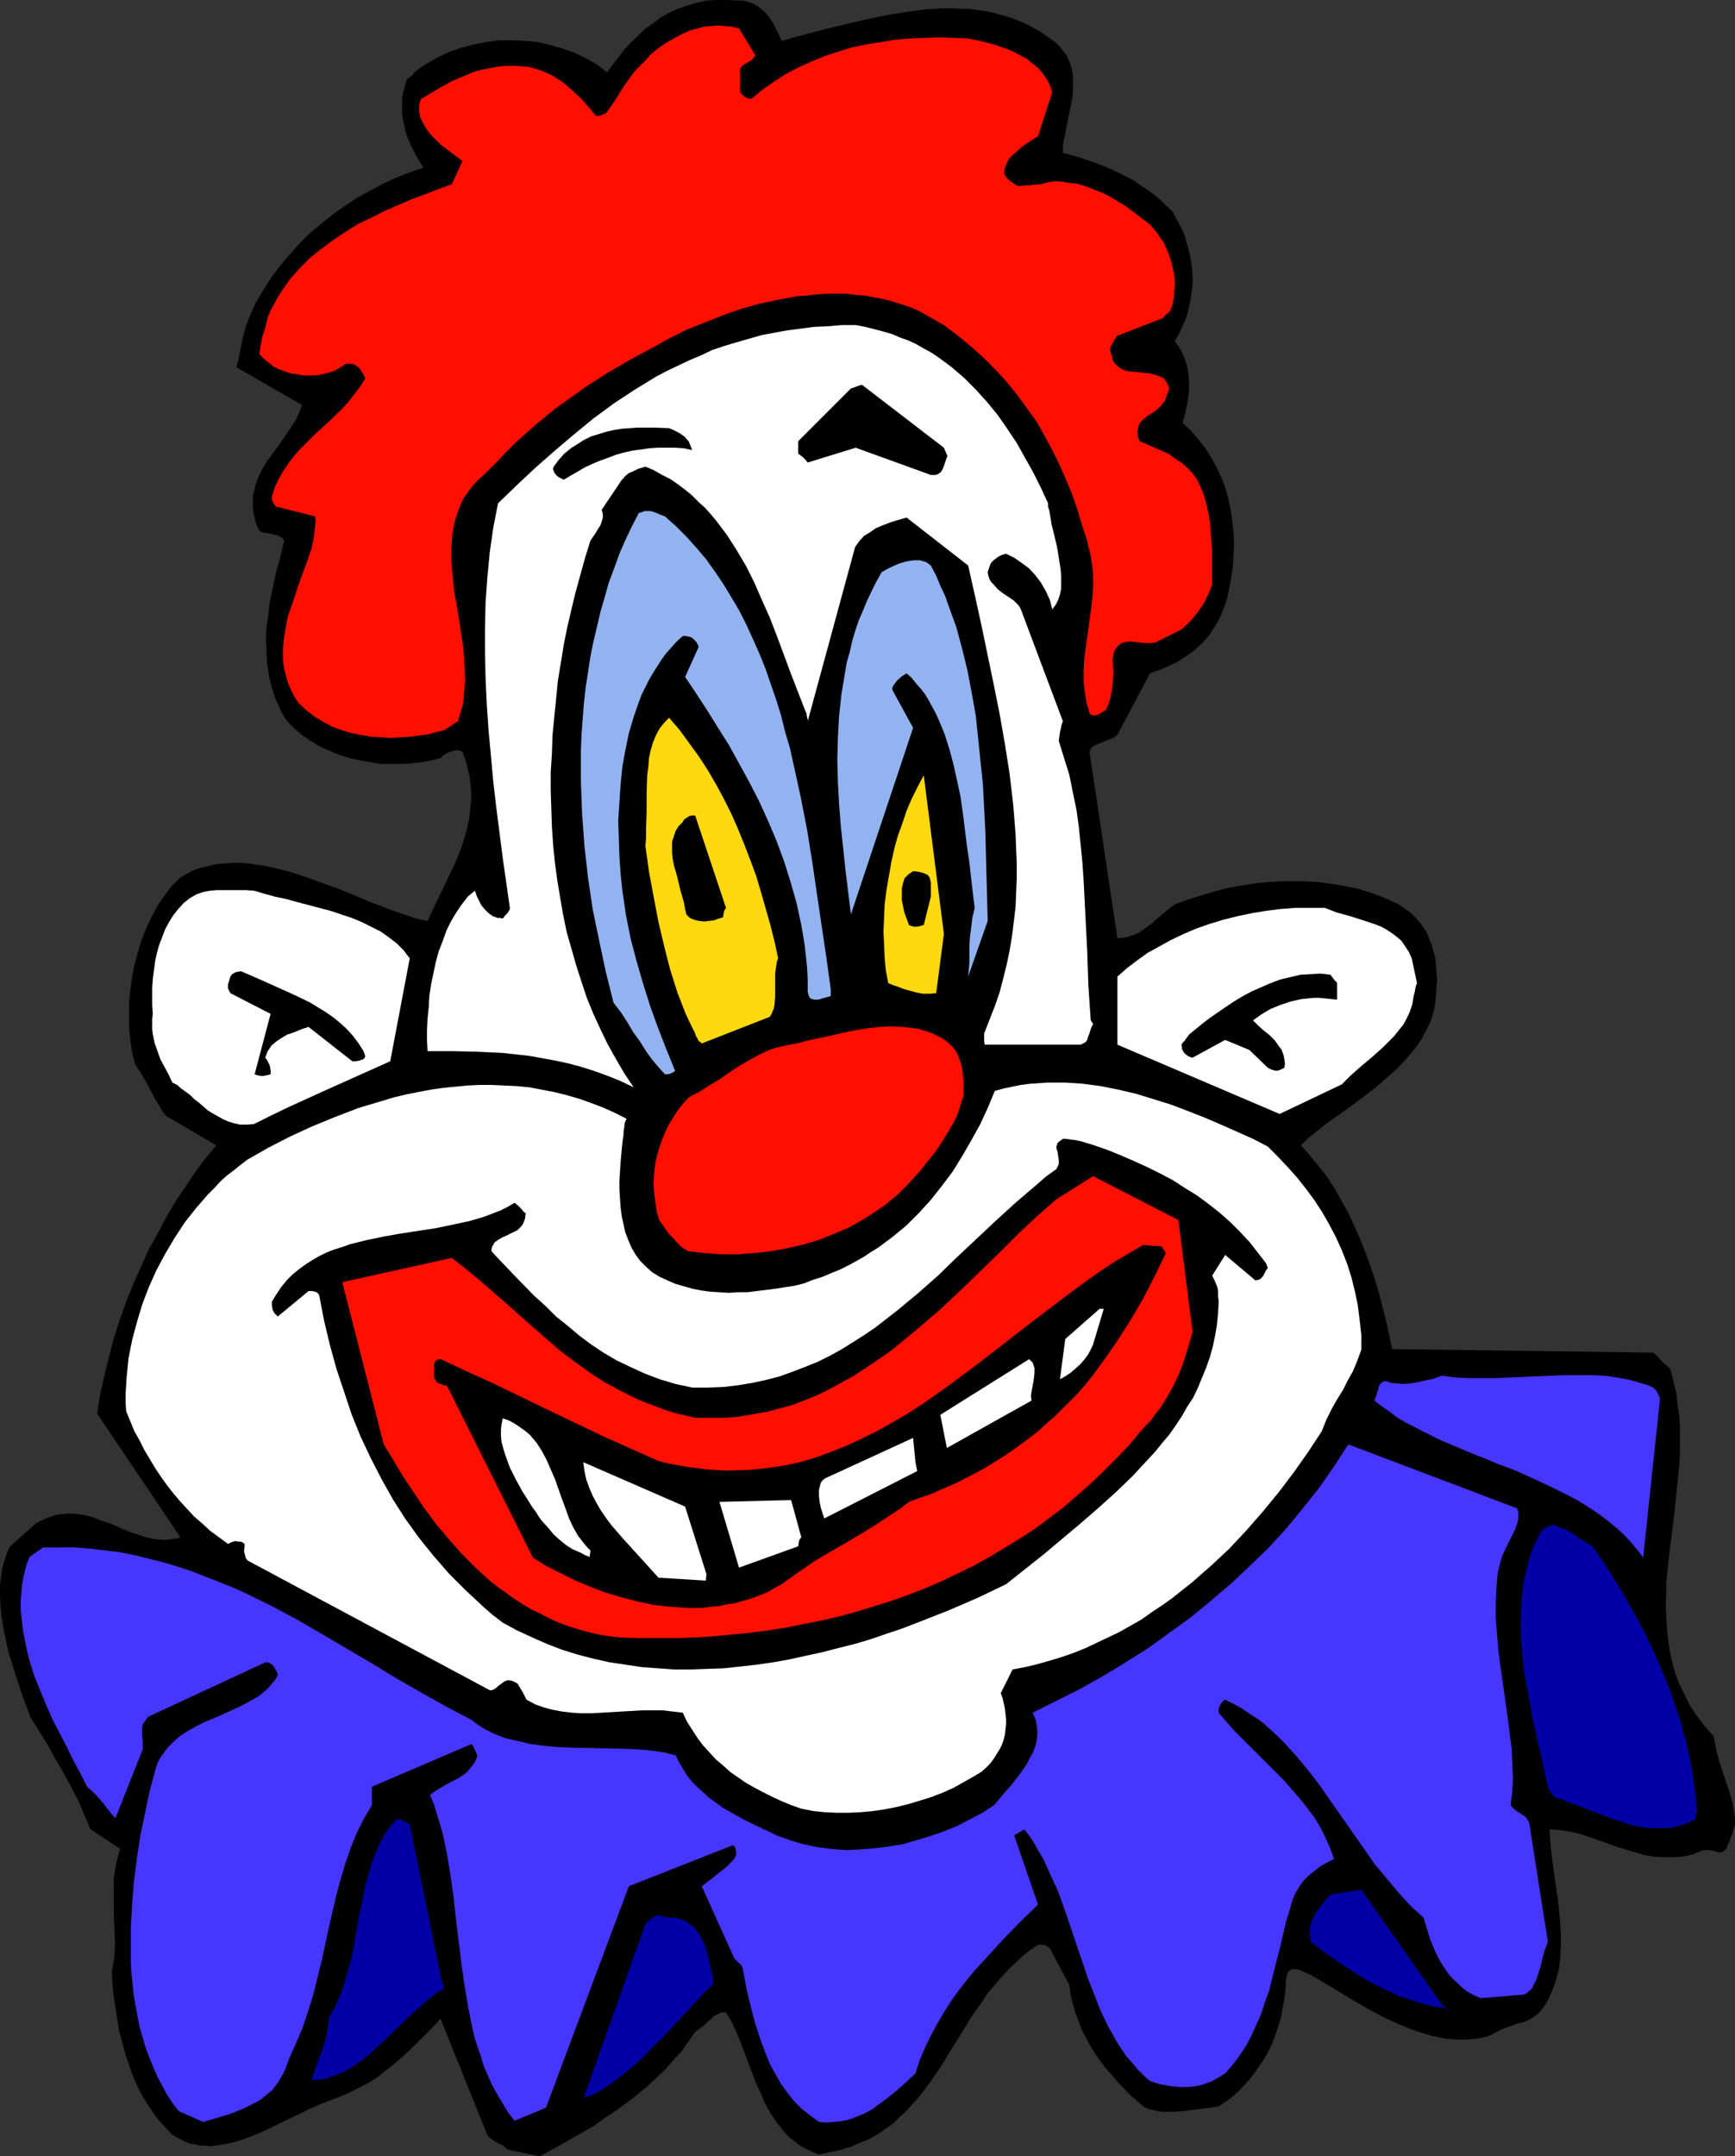
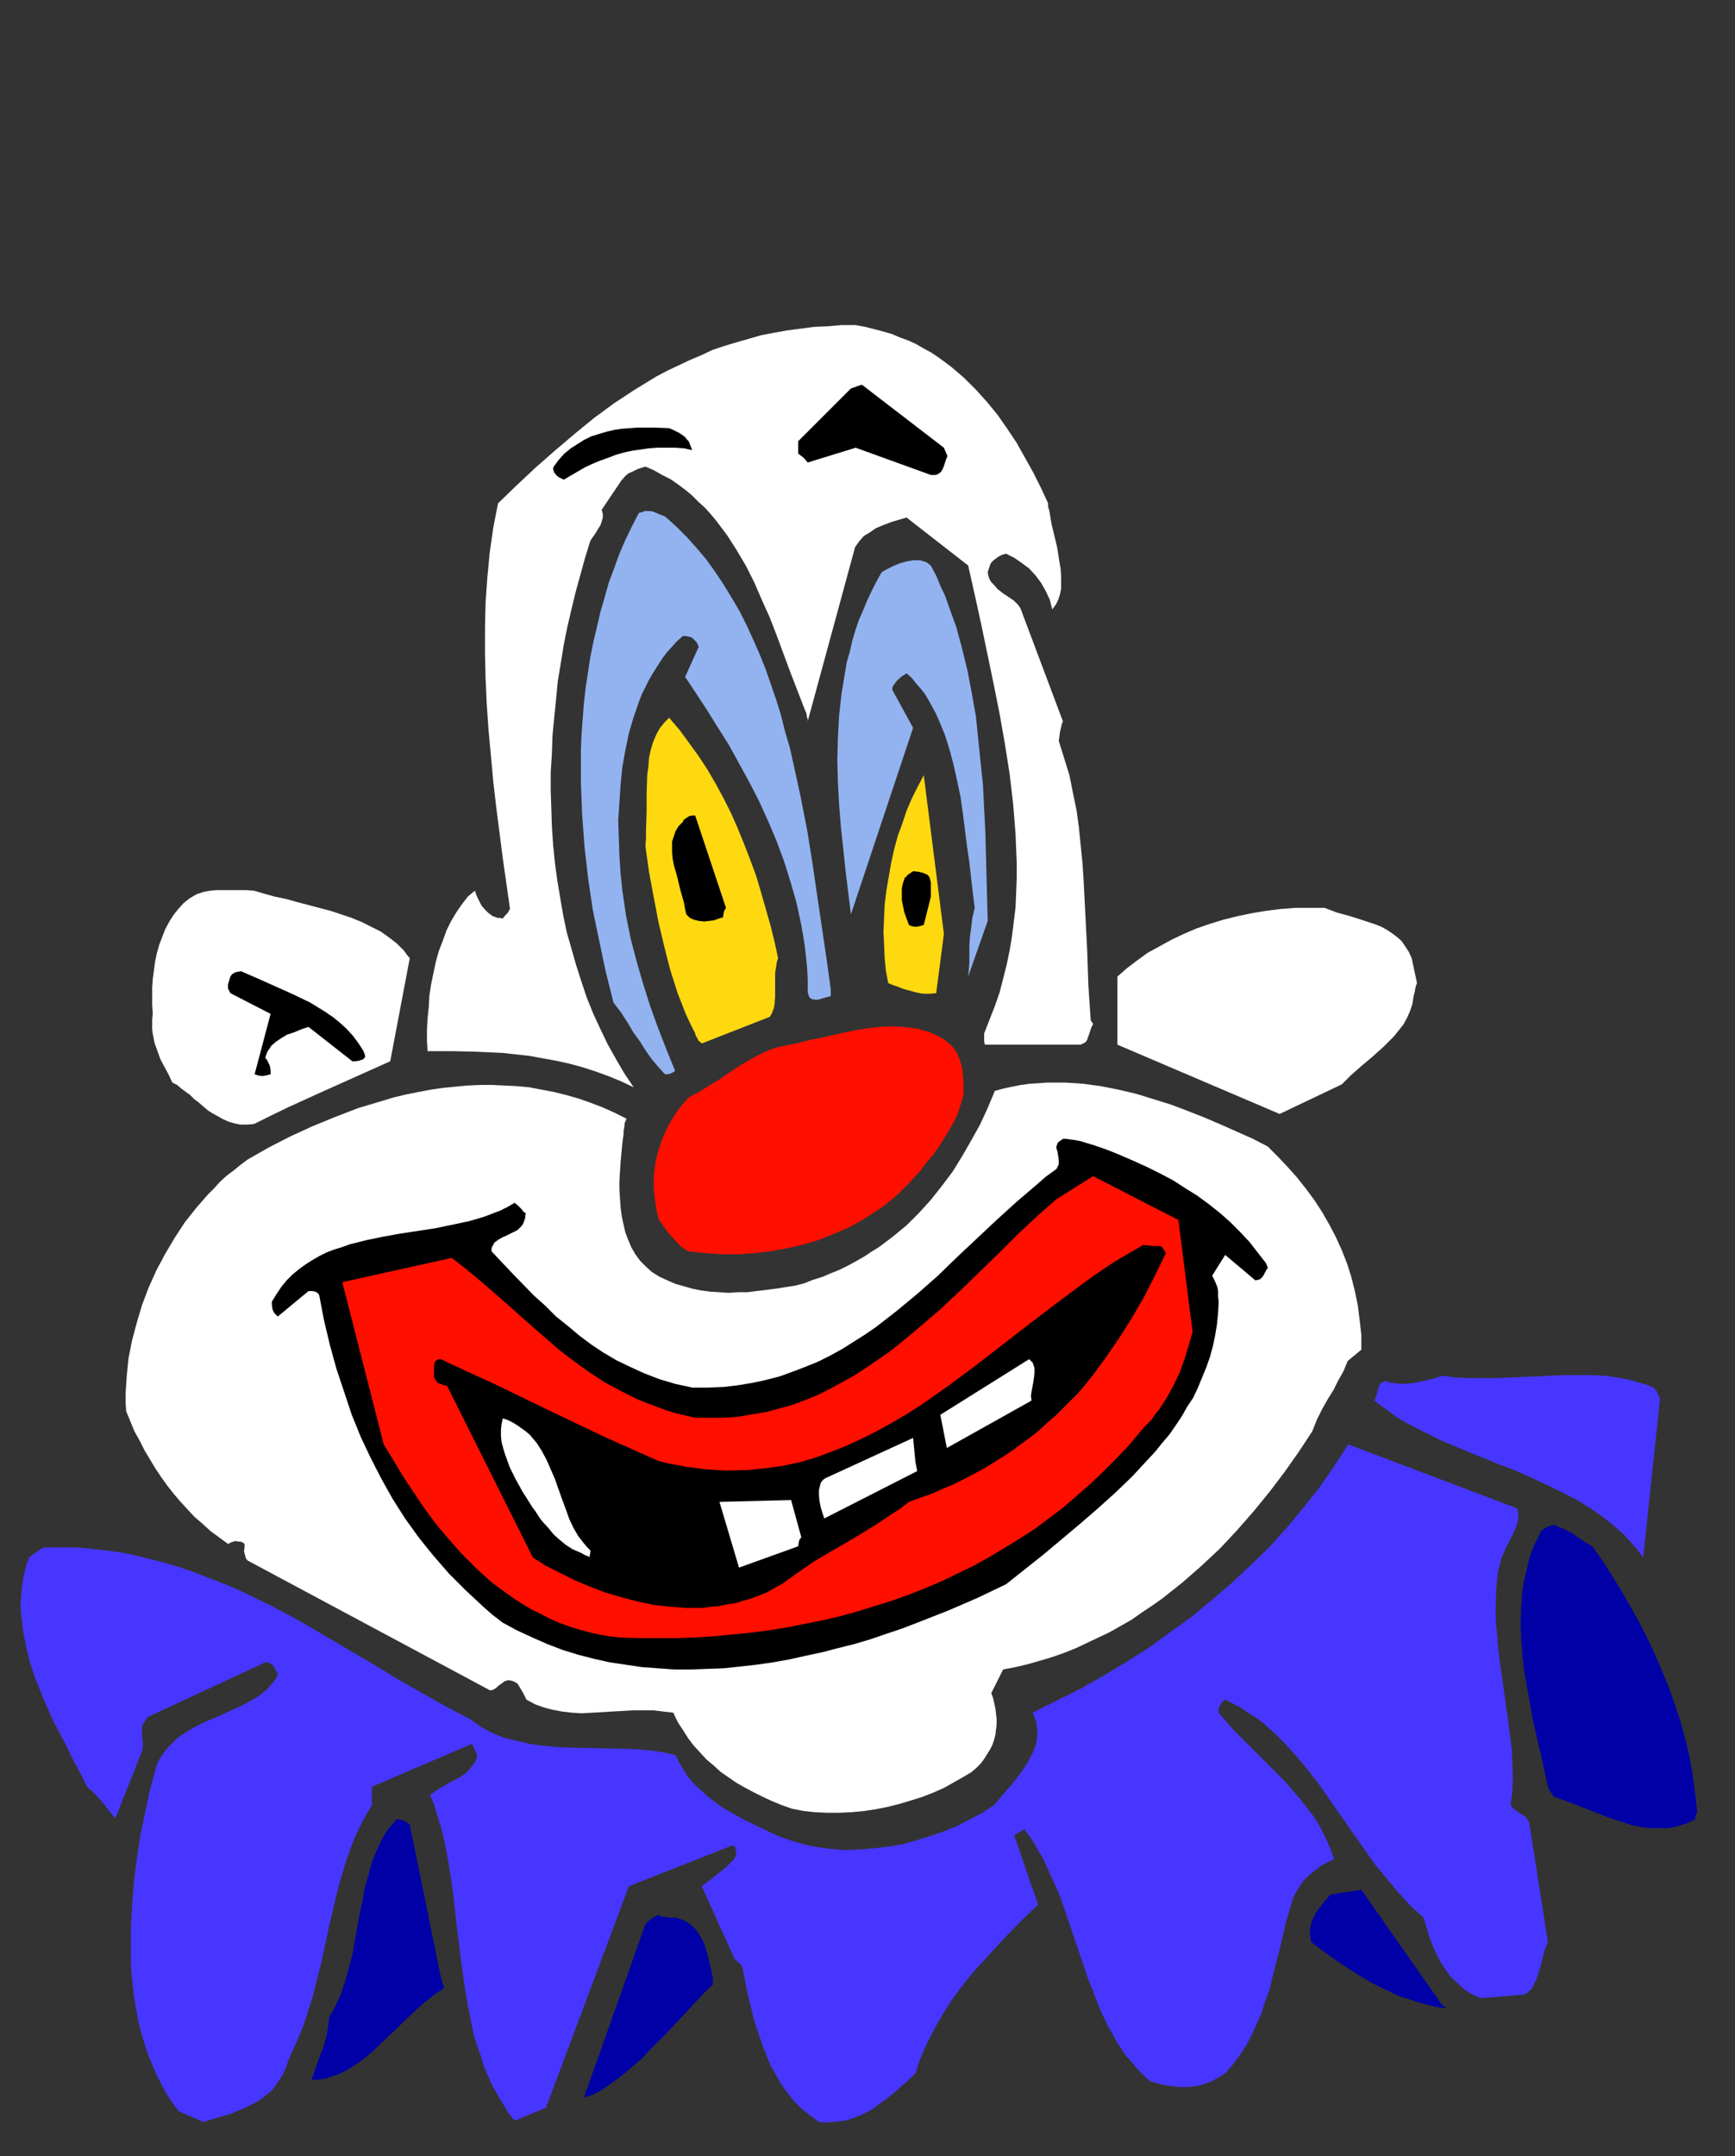
<svg xmlns="http://www.w3.org/2000/svg" xmlns:ns1="http://sodipodi.sourceforge.net/DTD/sodipodi-0.dtd" xmlns:ns2="http://www.inkscape.org/namespaces/inkscape" version="1.0" width="125.281mm" height="155.668mm" id="svg32" ns1:docname="Clown 14.wmf">
  <rect width="100%" height="100%" fill="#333333" stroke="none" />
  <ns1:namedview id="namedview32" pagecolor="#ffffff" bordercolor="#000000" borderopacity="0.25" ns2:showpageshadow="2" ns2:pageopacity="0.0" ns2:pagecheckerboard="0" ns2:deskcolor="#d1d1d1" ns2:document-units="mm" />
  <defs id="defs1">
    <pattern id="WMFhbasepattern" patternUnits="userSpaceOnUse" width="6" height="6" x="0" y="0" />
  </defs>
-   <path style="fill:#000000;fill-opacity:1;fill-rule:evenodd;stroke:none" d="m 473.502,497.862 v -1.454 l -0.162,-1.454 -0.485,-2.909 -0.808,-2.909 -0.97,-2.909 -0.485,-1.454 -0.485,-1.454 -0.97,-2.909 -0.808,-3.232 -0.646,-3.393 -2.424,-2.747 -2.101,-2.747 -1.939,-2.909 -1.454,-2.909 -1.454,-2.909 -1.131,-3.07 -0.808,-2.909 -0.646,-3.07 -0.485,-3.07 -0.323,-3.07 -0.162,-3.232 -0.162,-3.07 0.162,-3.232 v -3.07 l 0.646,-6.464 0.808,-6.464 0.808,-6.464 0.646,-6.464 0.646,-6.464 0.162,-3.232 v -3.232 -3.393 l -0.162,-3.232 -0.485,-3.07 -0.323,-3.232 -0.808,-3.232 -0.808,-3.232 -0.808,-0.808 -0.808,-0.646 -0.646,-0.646 -0.646,-0.646 -0.808,-0.97 -0.97,-0.808 -71.268,-0.97 -0.808,-3.878 -0.808,-3.717 -0.97,-3.717 -0.97,-3.878 -1.131,-3.717 -1.293,-3.878 -1.293,-3.555 -1.454,-3.717 -1.616,-3.555 -1.616,-3.555 -1.939,-3.393 -1.778,-3.232 -2.101,-3.232 -2.262,-2.909 -2.424,-2.909 -2.424,-2.747 1.939,-1.939 2.424,-1.939 2.424,-1.939 2.747,-1.939 2.747,-1.939 2.909,-2.101 2.909,-2.262 2.747,-2.101 2.747,-2.424 2.747,-2.424 2.424,-2.585 2.262,-2.747 0.97,-1.293 0.97,-1.454 0.808,-1.616 0.808,-1.454 0.808,-1.616 0.485,-1.616 0.485,-1.778 0.323,-1.778 0.162,-2.101 0.162,-2.101 0.162,-2.101 -0.162,-1.939 -0.162,-1.939 -0.162,-1.939 -0.485,-1.778 -0.485,-1.778 -0.646,-1.616 -0.646,-1.616 -0.97,-1.616 -0.97,-1.293 -1.293,-1.454 -1.293,-1.293 -1.616,-1.131 -1.616,-1.131 -3.555,-1.616 -3.717,-1.454 -3.717,-1.131 -3.879,-0.808 -3.879,-0.646 -3.879,-0.485 -4.04,-0.162 H 351.167 l -4.04,0.162 -3.879,0.323 -4.04,0.646 -3.879,0.646 -3.717,0.97 -3.717,1.131 -3.717,1.131 -3.555,1.293 -2.262,1.778 -1.939,1.616 -0.97,0.808 -0.808,0.808 -1.778,1.293 -1.778,1.293 -0.97,0.485 -0.97,0.323 -0.97,0.323 -0.97,0.323 -1.131,0.162 h -1.131 l -7.595,-50.74 v 0 l 0.162,-0.485 0.162,-0.485 0.323,-0.323 0.323,-0.323 0.97,-0.485 1.293,-0.485 1.131,-0.485 1.293,-0.485 1.131,-0.485 0.808,-0.646 8.888,-16.805 3.555,-1.293 1.778,-0.808 1.778,-0.808 1.616,-0.97 1.616,-1.131 1.616,-1.131 1.454,-1.293 1.454,-1.454 1.293,-1.454 1.131,-1.778 1.131,-1.778 0.97,-1.939 0.808,-2.101 0.808,-2.262 0.485,-2.262 0.646,-3.393 0.485,-3.232 0.162,-3.07 0.162,-3.232 -0.162,-3.232 -0.323,-3.07 -0.485,-3.07 -0.646,-3.07 -0.808,-2.909 -1.131,-2.909 -1.293,-2.747 -1.454,-2.585 -1.616,-2.585 -1.939,-2.424 -1.939,-2.262 -2.262,-2.101 0.808,-2.909 0.646,-3.07 0.323,-2.909 v -1.454 -1.293 l -0.162,-1.454 -0.162,-1.454 -0.323,-1.293 -0.485,-1.454 -0.485,-1.293 -0.646,-1.293 -0.808,-1.293 -0.808,-1.131 1.131,-1.939 0.97,-2.101 0.97,-2.262 0.646,-2.262 0.485,-2.101 0.323,-2.262 0.323,-2.424 v -2.262 l -0.162,-2.262 -0.323,-2.424 -0.485,-2.262 -0.646,-2.262 -0.646,-2.262 -0.97,-2.101 -1.131,-2.101 -1.131,-2.101 -1.778,-1.616 -1.616,-1.616 -1.778,-1.454 -1.778,-1.293 -1.778,-1.131 -1.778,-1.293 -1.939,-0.97 -1.778,-0.97 -3.879,-1.778 -3.879,-1.454 -3.879,-1.293 -4.04,-1.131 v -1.616 l 0.162,-1.616 0.485,-1.778 0.323,-1.939 0.808,-4.04 0.808,-4.04 0.162,-2.101 v -1.939 -1.939 l -0.323,-1.939 -0.646,-1.939 -0.808,-1.778 -1.293,-1.616 -0.646,-0.808 -0.808,-0.808 -1.939,-1.454 -2.101,-1.454 -1.939,-1.131 -2.101,-1.131 -2.262,-0.97 -2.101,-0.808 -2.262,-0.646 -2.262,-0.646 -2.101,-0.485 -2.424,-0.323 -2.262,-0.323 h -2.424 l -2.424,-0.162 h -2.424 l -4.848,0.323 -4.848,0.646 -5.01,0.808 -4.848,0.97 -5.01,1.131 -9.858,2.424 -4.848,1.293 -4.687,1.293 -0.808,-1.778 -0.97,-1.939 -0.97,-1.778 -1.293,-1.778 -0.808,-0.808 -0.808,-0.646 -0.808,-0.646 -0.808,-0.485 -0.97,-0.485 -1.131,-0.323 -1.131,-0.323 h -1.131 L 198.451,0 h -2.909 l -2.909,0.162 -2.747,0.646 -2.586,0.808 -2.424,0.808 -2.424,1.131 -2.262,1.293 -2.101,1.616 -2.101,1.454 -1.778,1.778 -1.939,1.778 -1.778,1.939 -1.616,2.101 -3.232,4.201 -2.747,-2.101 -3.07,-1.778 -3.07,-1.454 -3.232,-1.131 -3.394,-0.97 -3.394,-0.808 -3.555,-0.323 -3.394,-0.162 h -3.555 l -3.555,0.485 -3.394,0.646 -3.555,0.97 -3.232,1.131 -3.394,1.616 -3.07,1.778 -1.454,0.97 -1.454,1.131 -0.323,0.485 -0.485,0.485 -0.162,0.162 -0.323,0.162 -0.808,0.646 -0.485,1.616 -0.485,1.778 -0.323,1.616 v 1.616 1.616 1.454 l 0.323,1.616 0.323,1.454 0.323,1.616 0.485,1.454 1.293,2.909 1.454,2.747 1.616,2.585 -3.717,1.293 -3.717,1.454 -3.555,1.616 -3.555,1.939 -3.555,1.939 -3.394,2.262 -3.232,2.262 -3.232,2.585 -3.07,2.585 -2.909,2.909 -2.747,3.07 -2.586,3.07 -2.424,3.232 -2.101,3.393 -2.101,3.555 -1.616,3.717 -0.808,1.939 -0.485,1.778 -0.485,1.778 -0.323,1.616 -0.646,3.232 -0.323,1.616 -0.485,1.616 17.938,10.342 -0.808,2.101 -0.97,2.101 -1.293,1.939 -1.293,1.939 -1.293,1.939 -1.293,1.778 -2.747,3.717 -1.131,1.939 -0.97,1.939 -0.808,2.101 -0.485,2.101 -0.323,1.131 v 1.131 1.131 1.131 l 0.162,1.293 0.323,1.293 0.323,1.293 0.485,1.454 0.323,0.323 0.162,0.485 0.808,0.485 0.97,0.162 1.131,0.162 1.131,0.323 0.97,0.162 1.131,0.646 0.323,0.323 0.323,0.485 -0.646,2.585 -0.646,2.747 -0.808,2.747 -0.646,2.909 -0.646,3.07 -0.646,3.232 -0.323,3.07 -0.485,3.232 -0.162,3.232 0.162,3.393 0.162,3.232 0.485,3.393 0.808,3.232 0.97,3.07 0.808,1.616 0.646,1.616 0.808,1.454 0.97,1.454 2.101,2.101 2.101,1.778 2.424,1.616 2.424,1.454 2.586,1.131 2.747,1.131 2.586,0.808 2.909,0.646 2.747,0.485 2.909,0.485 h 2.747 2.909 l 2.747,-0.162 2.747,-0.323 2.586,-0.485 2.586,-0.646 0.646,-0.646 0.97,-0.646 0.808,-0.323 0.808,-0.323 0.646,-0.162 h 0.808 l 0.808,0.162 0.485,0.323 0.646,1.616 0.485,1.616 0.323,1.616 0.485,1.616 0.323,3.07 0.162,2.909 -0.323,3.07 -0.323,2.909 -0.646,2.909 -0.808,2.747 -0.97,2.909 -1.131,2.747 -2.586,5.494 -2.586,5.333 -2.586,5.494 -1.778,-0.323 -1.939,-0.485 -1.778,-0.646 -1.939,-0.646 -4.04,-1.454 -4.202,-1.616 -4.202,-1.778 -4.363,-1.778 -4.525,-1.616 -4.363,-1.616 -4.525,-1.454 -4.525,-1.131 -2.262,-0.485 -2.262,-0.323 -2.101,-0.323 -2.262,-0.162 h -2.101 l -2.262,0.162 -2.101,0.162 -2.101,0.485 -2.101,0.485 -1.939,0.646 -1.939,0.97 -1.939,1.131 -2.262,2.262 -1.939,2.585 -1.939,2.747 -1.616,3.07 -1.454,3.07 -1.293,3.232 -0.97,3.232 -0.97,3.555 -0.646,3.393 -0.485,3.555 -0.323,3.393 v 3.555 3.393 l 0.323,3.393 0.485,3.232 0.808,3.232 1.293,1.939 1.131,1.939 1.131,1.939 0.97,1.939 0.97,1.778 0.97,1.616 0.97,1.616 0.97,1.293 13.736,8.08 -2.909,3.555 -2.909,3.878 -2.586,3.878 -2.747,4.04 -2.424,4.201 -2.424,4.525 -2.424,4.363 -2.101,4.686 -2.101,4.686 -1.939,4.848 -1.778,5.009 -1.616,5.009 -1.293,5.009 -1.293,5.171 -1.131,5.171 -0.808,5.171 22.625,33.611 v 0.162 l -1.131,0.323 -1.293,0.162 -1.131,0.162 h -1.131 l -2.262,-0.162 -2.262,-0.485 -2.424,-0.808 -2.424,-0.808 -4.848,-2.101 -2.424,-0.808 -2.424,-0.97 -2.424,-0.646 -2.586,-0.323 h -1.293 -1.293 l -1.293,0.162 -1.293,0.162 -1.293,0.485 -1.454,0.485 -1.293,0.646 -1.293,0.646 -7.111,6.302 -0.646,1.293 -0.485,1.293 -0.808,2.585 L 0.323,429.832 0,432.579 v 2.909 l 0.162,3.07 0.323,2.909 0.485,3.07 0.646,3.07 0.646,3.07 0.97,3.07 0.97,3.07 1.939,5.979 1.131,2.909 0.97,2.747 4.848,7.756 2.101,3.878 2.262,3.878 2.101,3.878 1.939,3.717 1.616,3.878 1.616,3.717 8.08,5.333 -0.646,2.101 -0.485,1.939 -0.323,2.101 -0.323,2.101 v 2.101 2.101 4.201 l 0.162,4.201 0.162,4.363 v 2.101 l -0.162,2.101 -0.323,2.101 -0.323,2.101 0.162,3.393 0.323,3.07 0.485,3.232 0.485,3.07 0.485,3.232 0.808,2.909 0.808,3.07 0.97,2.909 0.97,2.909 1.131,2.585 1.293,2.747 1.454,2.424 1.616,2.424 1.616,2.262 1.939,2.101 1.939,2.101 1.293,0.646 1.131,0.646 1.293,0.646 1.293,0.485 1.293,0.162 1.293,0.323 h 1.293 l 1.454,0.162 2.586,-0.323 2.747,-0.485 2.909,-0.808 2.747,-0.97 2.747,-1.131 2.747,-1.293 5.333,-2.585 2.747,-1.293 2.586,-1.293 2.586,-1.131 2.424,-0.97 2.586,-0.97 2.424,-0.97 2.262,-1.131 2.262,-1.131 2.101,-1.131 1.939,-1.293 1.778,-1.454 1.939,-1.454 3.394,-2.909 3.394,-3.232 1.616,-1.616 1.616,-1.616 3.394,-3.555 12.767,31.672 0.485,0.646 0.646,0.485 1.454,0.97 1.778,0.808 0.646,0.646 0.646,0.485 8.565,1.778 3.07,-1.616 2.909,-1.616 5.979,-3.393 3.07,-1.778 2.909,-2.101 2.909,-1.939 2.909,-2.101 2.747,-2.101 2.747,-2.262 2.586,-2.424 2.424,-2.262 2.262,-2.585 2.262,-2.424 1.939,-2.747 1.778,-2.585 1.293,-0.97 1.131,-0.808 0.97,-0.97 0.97,-0.808 0.808,-0.808 0.97,-0.485 0.97,-0.485 h 1.293 l 1.454,2.424 1.293,2.747 1.131,2.747 1.131,2.909 2.101,5.656 1.131,2.909 1.293,2.747 1.131,2.747 1.454,2.585 1.616,2.424 1.778,2.262 0.97,1.131 0.97,0.97 1.131,0.808 1.131,0.97 2.586,1.454 1.454,0.646 1.616,0.646 3.07,-0.646 2.909,-0.646 2.747,-0.808 2.586,-1.131 2.424,-0.97 2.262,-1.293 2.101,-1.454 2.101,-1.454 1.778,-1.778 1.778,-1.616 1.778,-1.939 1.616,-1.778 1.616,-2.101 1.454,-1.939 2.909,-4.201 2.747,-4.525 2.747,-4.363 2.747,-4.525 3.07,-4.363 1.454,-2.262 1.778,-2.101 1.778,-2.101 1.778,-1.939 1.939,-1.939 2.101,-1.939 2.101,-1.778 2.424,-1.616 h 0.808 0.808 l 0.808,0.323 0.808,0.646 5.333,10.019 0.323,2.585 0.646,2.585 0.646,2.424 0.97,2.424 0.808,2.262 1.131,2.101 1.131,2.101 1.293,2.101 1.454,2.101 1.454,1.939 1.616,1.778 1.616,1.939 3.394,3.555 3.717,3.232 1.293,0.646 1.454,0.323 1.293,0.323 1.293,0.162 h 2.747 l 2.586,-0.162 2.424,-0.323 2.586,-0.323 2.424,-0.323 1.131,-0.162 1.293,-0.162 1.939,-1.293 1.939,-1.454 1.939,-1.778 1.616,-1.778 1.616,-1.778 1.454,-2.101 1.454,-2.101 1.293,-2.101 1.131,-2.262 0.97,-2.424 0.808,-2.424 0.808,-2.585 0.485,-2.585 0.485,-2.747 0.323,-2.585 0.162,-2.909 0.162,-0.646 0.162,-0.646 0.162,-0.485 0.323,-0.323 0.808,-0.485 h 1.131 l 1.131,0.323 1.131,0.485 0.97,0.485 0.808,0.323 2.747,1.616 1.293,0.808 1.454,0.808 5.818,3.555 5.979,3.393 3.07,1.616 3.232,1.454 3.07,1.293 3.232,1.131 3.232,0.97 3.232,0.646 3.07,0.323 h 1.616 1.616 l 1.616,-0.162 1.454,-0.162 1.616,-0.323 1.616,-0.485 1.778,-0.97 1.939,-0.97 3.717,-1.293 1.939,-0.485 1.616,-0.808 0.808,-0.485 0.646,-0.485 0.808,-0.646 0.646,-0.808 0.97,-1.293 0.808,-1.293 0.646,-1.454 0.646,-1.454 0.485,-1.293 0.485,-1.454 0.808,-3.07 0.323,-3.07 0.162,-3.07 v -3.07 l -0.162,-3.232 -0.323,-3.232 -0.323,-3.232 -0.97,-6.464 -0.808,-6.302 -0.323,-3.07 -0.162,-3.232 2.424,0.162 2.424,0.323 2.424,0.485 2.586,0.808 5.171,1.778 2.586,0.97 2.586,0.808 2.747,0.808 2.586,0.808 2.747,0.485 2.747,0.162 h 2.747 l 2.747,-0.162 1.293,-0.323 1.454,-0.323 1.454,-0.646 1.293,-0.485 h 1.616 l 1.454,0.323 1.131,0.323 h 0.485 0.323 l 0.646,-0.485 0.646,-0.646 0.323,-0.97 0.485,-0.97 0.808,-2.262 z" id="path1" />
  <path style="fill:#0000a6;fill-opacity:1;fill-rule:evenodd;stroke:none" d="m 463.159,494.469 -0.485,-4.848 -0.646,-4.848 -0.808,-4.848 -1.131,-4.848 -1.293,-4.848 -1.616,-4.848 -1.616,-4.686 -1.939,-4.686 -1.939,-4.525 -2.101,-4.525 -2.262,-4.363 -2.424,-4.363 -2.424,-4.201 -2.586,-4.201 -2.586,-4.04 -2.747,-3.878 -1.454,-0.808 -1.454,-0.97 -1.293,-0.808 -0.97,-0.808 -2.424,-1.293 -1.454,-0.485 -1.293,-0.646 -0.97,0.162 -0.808,0.323 -0.97,0.485 -0.808,0.646 -0.97,1.939 -0.97,1.939 -0.808,2.101 -0.646,1.939 -0.485,2.101 -0.485,2.101 -0.485,2.101 -0.323,2.101 -0.323,4.363 -0.162,4.363 0.162,4.525 0.323,4.363 0.485,4.525 0.808,4.363 0.808,4.525 0.808,4.525 2.101,9.049 1.939,8.888 0.485,1.131 0.646,0.808 0.162,0.323 0.323,0.323 v 0.162 h 0.162 l 2.262,0.808 2.101,0.808 4.687,1.778 4.848,1.939 2.262,0.808 2.586,0.808 2.424,0.808 2.424,0.485 2.424,0.323 h 2.586 2.424 l 2.424,-0.485 2.586,-0.808 1.131,-0.485 1.293,-0.646 v -0.323 -0.323 l 0.162,-0.646 z" id="path2" />
  <path style="fill:#4736ff;fill-opacity:1;fill-rule:evenodd;stroke:none" d="m 452.978,382.163 v -0.808 l -0.485,-0.97 -0.485,-0.97 -0.808,-0.808 -1.454,-0.646 -1.616,-0.485 -3.394,-0.97 -3.394,-0.646 -3.394,-0.485 -3.555,-0.162 h -3.717 -3.717 l -3.717,0.162 -7.434,0.323 -7.595,0.323 h -3.717 -3.717 l -3.555,-0.162 -3.717,-0.485 -2.262,0.808 -2.262,0.485 -2.101,0.485 -2.101,0.323 -1.939,0.162 -1.616,-0.162 -1.616,-0.162 -1.454,-0.485 -0.646,0.162 -0.485,0.323 -0.485,0.485 -0.323,0.808 -0.485,1.778 -0.646,1.778 2.101,1.616 2.101,1.454 2.101,1.616 2.262,1.293 4.687,2.424 4.848,2.424 5.01,2.101 5.01,2.101 2.586,0.97 2.586,1.131 5.171,1.939 5.01,2.262 4.848,2.262 4.848,2.424 2.424,1.293 2.101,1.293 2.262,1.454 2.262,1.616 2.101,1.616 1.939,1.616 1.939,1.778 1.778,1.939 1.778,2.101 1.616,2.101 z" id="path3" />
  <path style="fill:#4736ff;fill-opacity:1;fill-rule:evenodd;stroke:none" d="m 422.435,529.857 -5.01,-31.995 -0.162,-0.646 -0.162,-0.323 -0.485,-0.808 -0.485,-0.485 -0.808,-0.485 -0.646,-0.485 -0.808,-0.485 -0.808,-0.646 -0.808,-0.97 0.485,-3.717 0.162,-3.717 -0.162,-3.878 -0.162,-3.878 -0.485,-3.878 -0.485,-3.878 -2.262,-15.998 -0.485,-3.878 -0.323,-4.04 -0.323,-4.04 v -4.04 l 0.162,-4.04 0.323,-4.04 0.323,-1.454 0.323,-1.293 0.323,-1.293 0.485,-1.293 1.131,-2.424 1.131,-2.262 1.131,-2.262 0.323,-0.97 0.323,-0.97 0.162,-0.97 v -0.97 -0.808 l -0.323,-0.97 -46.057,-17.452 -3.879,5.979 -4.04,5.817 -4.363,5.494 -4.525,5.494 -4.848,5.332 -5.171,5.009 -5.171,4.848 -5.495,4.686 -5.495,4.525 -5.818,4.201 -5.818,4.201 -6.141,3.878 -6.141,3.717 -6.303,3.555 -6.464,3.232 -6.464,3.232 0.808,1.939 0.323,1.778 0.162,1.778 -0.162,1.778 -0.323,1.616 -0.646,1.778 -0.808,1.454 -0.808,1.616 -0.97,1.454 -1.131,1.616 -2.262,2.909 -2.424,2.747 -2.262,2.747 -3.232,2.101 -3.394,1.778 -3.394,1.778 -3.555,1.454 -3.717,1.293 -3.717,1.131 -3.879,1.131 -3.879,0.646 -4.04,0.485 -3.879,0.323 -3.879,0.162 -4.04,-0.323 -3.717,-0.485 -3.879,-0.808 -3.717,-1.131 -1.778,-0.646 -1.778,-0.646 -4.363,-2.101 -4.363,-2.101 -4.04,-2.262 -1.939,-1.131 -1.778,-1.293 -1.778,-1.293 -1.616,-1.454 -1.616,-1.454 -1.454,-1.454 -1.293,-1.616 -1.131,-1.778 -1.131,-1.939 -0.97,-1.939 -3.232,-0.808 -3.394,-0.485 -3.555,-0.323 -3.555,-0.162 -7.434,-0.162 -7.434,-0.162 -3.717,-0.162 -3.555,-0.323 -3.717,-0.485 -3.394,-0.808 -3.555,-0.808 -1.616,-0.646 -1.616,-0.646 -1.616,-0.808 -1.454,-0.808 -1.454,-0.97 -1.454,-1.131 -6.787,-3.555 -6.626,-3.717 -6.787,-3.878 -6.626,-4.04 -13.736,-8.08 -6.949,-4.04 -6.949,-3.717 -7.272,-3.555 -3.555,-1.616 -3.717,-1.454 -3.717,-1.454 -3.717,-1.454 -3.879,-1.293 -3.879,-1.131 -3.879,-0.97 -3.879,-0.97 -4.04,-0.808 -4.04,-0.485 -4.04,-0.485 -4.202,-0.323 H 16.16 11.797 l -1.454,0.97 -0.646,0.485 -0.485,0.323 -0.485,0.323 -0.323,0.323 H 8.08 v 0.162 l -0.808,1.939 -0.485,1.939 -0.485,2.101 -0.323,1.939 -0.162,2.101 -0.162,2.101 v 1.939 l 0.162,2.101 0.485,4.04 0.808,4.201 0.97,4.04 1.293,4.04 1.616,4.04 1.616,3.878 1.778,4.04 1.939,3.717 1.939,3.717 1.778,3.717 1.939,3.555 1.778,3.555 1.293,1.131 1.293,1.293 1.131,1.293 0.97,1.131 0.808,1.131 0.485,0.485 0.323,0.485 0.808,0.97 0.646,0.646 7.434,-18.745 v -2.424 l -0.162,-1.293 v -1.616 -0.646 l 0.162,-0.808 0.323,-0.485 0.323,-0.485 0.323,-0.485 0.485,-0.646 31.998,-14.866 h 0.646 l 0.485,0.162 0.485,0.323 0.485,0.323 0.323,0.485 0.323,0.646 0.485,0.808 0.162,0.808 -0.646,1.131 -0.808,0.97 -0.808,0.97 -0.97,0.97 -1.939,1.616 -2.262,1.293 -2.424,1.293 -2.424,1.131 -5.01,2.262 -2.424,0.97 -2.586,1.293 -2.262,1.293 -2.262,1.454 -1.939,1.778 -0.97,0.97 -0.808,0.97 -0.808,1.131 -0.808,1.131 -0.646,1.293 -0.485,1.454 -1.616,5.979 -1.293,6.14 -1.293,6.14 -0.97,6.464 -0.808,6.302 -0.485,6.302 -0.323,6.302 v 6.14 3.232 l 0.162,2.909 0.323,3.07 0.323,3.07 0.485,2.909 1.131,5.817 0.808,2.747 0.808,2.747 0.97,2.585 1.131,2.747 1.131,2.585 1.293,2.424 1.293,2.424 1.616,2.424 1.616,2.101 6.626,2.909 3.879,-1.131 3.717,-1.131 3.555,-1.454 1.616,-0.808 1.616,-0.808 1.616,-0.97 1.293,-1.131 1.454,-1.131 1.131,-1.454 0.97,-1.454 0.97,-1.616 0.808,-1.778 0.646,-1.939 1.939,-4.363 1.939,-4.525 1.454,-4.363 1.454,-4.686 1.131,-4.525 1.131,-4.525 1.939,-9.049 2.101,-9.049 1.131,-4.201 1.293,-4.363 1.454,-4.201 1.616,-4.04 1.939,-3.878 2.262,-3.878 v -5.009 l 27.15,-11.635 0.162,0.162 0.162,0.162 0.162,0.162 0.162,0.485 0.485,0.97 0.485,1.131 -0.323,1.131 -0.485,0.97 -0.646,0.808 -0.646,0.808 -0.646,0.808 -0.808,0.646 -1.778,1.131 -1.939,0.97 -1.939,1.131 -1.939,1.131 -1.778,1.293 1.131,2.585 0.808,2.747 0.808,2.585 0.808,2.909 1.131,5.494 0.97,5.817 0.808,5.817 0.646,5.979 1.454,11.796 0.808,5.817 0.97,5.817 1.131,5.656 0.646,2.909 0.808,2.585 0.97,2.747 0.808,2.747 1.131,2.585 1.131,2.585 1.454,2.585 1.454,2.424 1.454,2.424 1.778,2.262 8.565,-3.555 22.625,-60.435 28.281,-11.15 h 0.162 l 0.162,0.162 0.162,0.162 0.323,0.323 v 0.485 l 0.162,0.485 v 0.485 0.646 l -0.646,1.131 -1.131,1.131 -1.131,1.131 -1.293,0.97 -2.586,2.101 -1.293,0.97 -1.293,0.97 8.403,18.583 0.323,0.646 0.162,0.485 0.646,0.646 0.485,0.485 0.485,0.323 0.323,0.485 0.323,0.646 1.131,5.979 1.454,5.979 0.808,3.07 0.97,2.909 0.97,2.909 1.131,2.909 1.131,2.747 1.454,2.585 1.454,2.585 1.778,2.424 1.778,2.262 2.101,2.101 2.262,1.778 2.424,1.778 1.939,0.162 1.939,-0.162 1.939,-0.162 1.778,-0.323 1.939,-0.646 1.616,-0.646 1.778,-0.808 1.778,-0.97 1.454,-1.131 1.616,-1.131 3.07,-2.424 2.747,-2.424 2.747,-2.585 1.131,-3.555 1.454,-3.393 1.616,-3.393 1.778,-3.232 1.778,-3.07 1.939,-3.07 2.101,-2.909 2.262,-2.909 2.262,-2.747 2.424,-2.585 4.848,-5.333 4.848,-5.009 5.01,-4.848 -6.464,-18.745 v -0.162 l 0.162,-0.162 0.323,-0.162 0.323,-0.162 0.808,-0.485 1.131,-0.646 1.454,1.939 1.293,1.939 1.131,2.101 1.293,2.101 1.939,4.363 2.101,4.525 1.616,4.525 1.616,4.686 1.616,4.848 1.616,4.686 1.616,4.848 1.778,4.525 1.778,4.525 2.101,4.363 1.131,1.939 1.131,2.101 1.293,1.939 1.293,1.939 1.616,1.778 1.454,1.778 1.616,1.616 1.778,1.616 2.586,0.808 2.586,0.485 2.747,0.323 h 2.586 l 1.293,-0.162 1.293,-0.162 1.293,-0.323 1.293,-0.485 1.293,-0.485 1.131,-0.646 1.131,-0.646 1.293,-0.808 2.101,-2.424 1.939,-2.585 1.778,-2.747 1.454,-2.747 1.293,-2.909 1.293,-2.909 0.97,-3.07 1.131,-3.07 1.616,-6.464 1.616,-6.302 1.454,-6.302 0.97,-3.07 0.808,-2.909 0.808,-1.778 0.97,-1.616 1.131,-1.616 1.454,-1.454 1.616,-1.293 1.616,-1.293 1.778,-0.97 1.939,-0.97 -1.131,-3.07 -1.293,-2.909 -1.454,-2.909 -1.616,-2.585 -1.939,-2.585 -1.939,-2.424 -2.101,-2.424 -2.101,-2.424 -4.525,-4.525 -4.525,-4.525 -4.687,-4.686 -2.101,-2.424 -2.101,-2.424 v -1.131 l 0.323,-0.808 0.485,-0.808 0.485,-0.485 0.485,-0.323 2.262,1.131 2.101,1.131 2.101,1.454 2.101,1.293 1.939,1.454 1.778,1.616 1.939,1.778 1.778,1.778 3.394,3.717 3.232,3.878 3.232,4.201 2.909,4.201 5.979,8.564 3.07,4.363 2.909,4.201 3.232,3.878 3.232,3.878 3.394,3.717 1.778,1.616 1.778,1.616 0.97,3.232 0.97,3.07 1.293,3.07 0.808,1.616 0.808,1.454 0.97,1.454 0.97,1.454 1.131,1.293 1.293,1.131 1.293,1.293 1.454,1.131 1.778,0.97 1.778,0.808 11.797,-0.97 0.808,-0.323 0.646,-0.646 0.646,-0.485 0.485,-0.808 0.323,-0.808 0.485,-0.808 0.646,-1.939 0.646,-2.101 0.485,-2.101 0.646,-2.262 z" id="path4" />
  <path style="fill:#0000a6;fill-opacity:1;fill-rule:evenodd;stroke:none" d="m 393.507,546.986 -21.978,-31.349 -8.403,1.293 -0.485,0.485 -0.485,0.646 -1.131,1.293 -1.131,1.454 -0.97,1.454 -0.808,1.778 -0.323,0.808 -0.162,0.97 -0.162,0.97 v 0.97 l 0.162,0.97 0.162,1.131 4.04,3.07 4.202,2.909 4.202,2.747 4.363,2.585 2.262,1.131 2.424,1.131 2.262,1.131 2.586,0.808 2.424,0.808 2.747,0.808 2.586,0.646 2.909,0.323 z" id="path5" />
  <path style="fill:#ffffff;fill-opacity:1;fill-rule:evenodd;stroke:none" d="m 386.72,268.241 -1.454,-6.787 v 0 l -0.808,-1.778 -0.97,-1.454 -0.97,-1.454 -1.293,-1.131 -1.293,-0.97 -1.454,-0.97 -1.454,-0.808 -1.616,-0.646 -3.394,-1.131 -3.555,-1.131 -3.555,-0.97 -3.394,-1.293 h -4.04 -4.04 l -4.04,0.323 -3.879,0.485 -3.879,0.646 -3.879,0.808 -3.879,0.97 -3.717,1.131 -3.717,1.293 -3.394,1.454 -3.394,1.616 -3.232,1.778 -3.232,1.778 -2.909,2.101 -2.747,2.101 -2.586,2.262 v 18.583 l 44.28,18.906 16.968,-8.08 1.131,-1.131 1.293,-1.293 2.747,-2.424 3.07,-2.585 3.07,-2.747 1.454,-1.454 1.454,-1.454 1.293,-1.616 1.293,-1.616 0.97,-1.778 0.808,-1.778 0.646,-1.939 0.323,-1.939 0.162,-0.808 0.162,-0.485 0.162,-0.97 0.162,-0.808 z" id="path6" />
-   <path style="fill:#ffffff;fill-opacity:1;fill-rule:evenodd;stroke:none" d="m 371.529,368.266 v -4.04 l -0.485,-4.201 -0.485,-3.878 -0.808,-3.878 -0.97,-3.878 -1.131,-3.555 -1.454,-3.717 -1.616,-3.555 -1.778,-3.393 -1.939,-3.393 -2.101,-3.232 -2.262,-3.07 -2.424,-3.07 -2.586,-2.909 -2.747,-2.909 -2.747,-2.747 -4.04,-2.101 -4.363,-1.939 -4.363,-1.939 -4.525,-1.939 -4.525,-1.778 -4.687,-1.778 -4.687,-1.454 -4.687,-1.454 -4.848,-1.131 -4.848,-0.97 -4.848,-0.646 -4.848,-0.323 h -4.848 l -2.424,0.162 -2.424,0.162 -2.424,0.323 -2.424,0.485 -2.262,0.485 -2.424,0.646 -1.939,4.686 -2.101,4.525 -2.424,4.363 -2.424,4.201 -2.586,4.201 -2.909,3.878 -3.07,3.878 -3.232,3.555 -3.394,3.393 -3.717,3.07 -3.879,2.909 -2.101,1.293 -1.939,1.293 -2.262,1.293 -2.101,1.131 -2.262,1.131 -2.424,0.97 -2.262,0.97 -2.586,0.808 -2.424,0.97 -2.586,0.646 -5.171,0.808 -5.171,0.646 -2.586,0.323 h -2.586 l -2.424,0.162 -2.586,-0.162 -2.586,-0.162 -2.424,-0.323 -2.424,-0.485 -2.262,-0.646 -2.262,-0.646 -2.262,-0.97 -2.101,-0.97 -2.101,-1.293 -1.778,-1.616 -1.454,-1.454 -1.293,-1.778 -1.131,-1.939 -0.808,-1.939 -0.808,-2.101 -0.485,-2.101 -0.485,-2.262 -0.323,-2.424 -0.162,-2.424 -0.162,-2.424 v -2.424 l 0.323,-5.171 0.485,-5.171 0.162,-1.293 0.162,-0.97 v -0.97 l 0.162,-0.808 0.162,-1.454 0.485,-1.131 -3.232,-1.616 -3.232,-1.454 -3.394,-1.293 -3.232,-1.131 -3.394,-0.97 -3.232,-0.808 -3.394,-0.646 -3.394,-0.646 -3.394,-0.323 -3.394,-0.162 -3.394,-0.162 h -3.394 l -3.394,0.162 -3.394,0.323 -3.232,0.323 -3.394,0.485 -3.394,0.646 -3.232,0.646 -3.394,0.808 -3.232,0.97 -3.232,0.97 -3.232,0.97 -6.303,2.424 -6.303,2.585 -5.979,2.747 -5.979,3.07 -5.656,3.232 -1.939,1.454 -1.778,1.454 -1.939,1.454 -1.778,1.616 -1.616,1.778 -1.778,1.778 -3.232,3.717 -3.07,3.878 -2.747,4.201 -2.586,4.363 -2.424,4.525 -2.101,4.686 -1.778,4.686 -1.454,4.848 -1.293,4.848 -0.97,4.848 -0.485,4.848 -0.323,4.848 v 2.424 l 0.162,2.424 1.131,2.747 1.131,2.747 1.454,2.585 1.293,2.585 1.454,2.424 1.454,2.424 1.616,2.424 1.616,2.262 1.778,2.262 1.778,2.101 1.939,2.101 1.939,2.101 2.262,1.939 2.101,1.939 2.424,1.778 2.424,1.778 0.97,-0.485 1.131,-0.323 0.485,0.162 h 0.646 l 0.646,0.162 0.646,0.485 v 0.323 0.485 l -0.162,1.131 0.162,0.646 0.162,0.646 0.162,0.646 0.485,0.646 66.096,35.388 h 0.646 l 0.646,-0.323 0.485,-0.323 0.485,-0.485 1.131,-0.808 0.646,-0.485 0.97,-0.323 0.97,0.162 0.808,0.323 0.808,0.485 0.485,0.808 0.485,0.808 0.485,0.808 0.485,0.97 0.485,0.97 2.424,1.293 2.262,0.808 2.424,0.646 2.586,0.485 2.747,0.323 2.586,0.162 h 2.586 l 2.909,-0.162 5.495,-0.323 5.656,-0.323 h 2.747 2.747 l 2.747,0.323 2.747,0.323 1.131,2.424 1.454,2.262 1.454,2.262 1.454,1.939 1.778,1.939 1.778,1.939 1.939,1.616 1.939,1.778 2.101,1.454 2.101,1.454 2.262,1.293 2.424,1.293 2.586,1.293 2.424,1.131 2.747,1.131 2.747,0.97 3.232,0.646 3.07,0.323 3.394,0.162 h 3.232 l 3.394,-0.162 3.394,-0.323 3.232,-0.485 3.232,-0.646 3.232,-0.808 3.232,-0.97 3.07,-0.97 2.909,-1.131 2.909,-1.293 2.586,-1.454 2.586,-1.454 2.424,-1.454 1.293,-1.131 1.131,-1.131 0.97,-1.293 0.808,-1.293 0.808,-1.293 0.646,-1.293 0.485,-1.454 0.323,-1.293 0.162,-1.454 0.162,-1.293 v -1.454 l -0.162,-1.454 -0.162,-1.454 -0.323,-1.454 -0.323,-1.454 -0.485,-1.293 3.232,-6.464 3.394,-0.646 3.394,-0.808 3.394,-0.97 3.232,-0.97 3.232,-1.131 3.232,-1.293 3.07,-1.454 3.07,-1.454 3.07,-1.454 5.979,-3.393 2.747,-1.939 2.909,-1.939 2.747,-1.939 5.495,-4.363 5.171,-4.525 5.01,-4.686 4.687,-5.009 4.525,-5.171 4.363,-5.332 4.04,-5.333 3.879,-5.494 3.717,-5.656 0.646,-1.616 0.646,-1.616 1.454,-2.909 1.454,-2.585 1.616,-2.585 1.293,-2.585 1.454,-2.585 1.131,-2.747 z" id="path7" />
-   <path style="fill:#000000;fill-opacity:1;fill-rule:evenodd;stroke:none" d="m 364.903,271.796 v -3.555 l -0.162,-0.323 -0.162,-0.162 -0.323,-0.162 v -0.162 l -0.162,-0.162 v 0 l -0.162,-0.162 -0.323,-0.485 -0.162,-0.162 -0.323,-0.485 -2.747,-0.323 -2.747,0.162 -2.747,0.162 -2.747,0.646 -2.747,0.646 -2.586,0.97 -2.586,1.131 -2.586,1.131 -2.424,1.293 -2.424,1.454 -2.424,1.616 -2.101,1.454 -2.101,1.454 -2.101,1.616 -1.778,1.454 -1.778,1.454 -0.808,1.131 -0.323,0.485 -0.323,0.323 -0.323,0.323 -0.162,0.323 v 0 l -0.162,0.162 0.162,0.646 v 0.485 l 0.323,0.646 0.323,0.485 0.485,0.485 0.485,0.323 0.646,0.323 0.646,0.162 8.888,-4.848 6.626,2.747 5.01,4.848 0.97,0.485 1.131,0.323 h 0.485 l 0.646,-0.162 0.646,-0.323 0.646,-0.323 0.162,-1.131 -0.162,-1.131 -0.162,-0.97 -0.323,-0.97 -0.323,-0.808 -0.646,-0.808 -1.131,-1.616 -1.454,-1.454 -1.616,-1.293 -1.454,-1.293 -1.454,-1.454 2.262,-1.616 2.424,-1.454 2.747,-1.131 2.909,-0.97 1.454,-0.323 1.454,-0.323 1.616,-0.162 1.616,-0.162 h 1.616 l 1.616,0.162 1.616,0.162 1.616,0.162 z" id="path8" />
+   <path style="fill:#ffffff;fill-opacity:1;fill-rule:evenodd;stroke:none" d="m 371.529,368.266 v -4.04 l -0.485,-4.201 -0.485,-3.878 -0.808,-3.878 -0.97,-3.878 -1.131,-3.555 -1.454,-3.717 -1.616,-3.555 -1.778,-3.393 -1.939,-3.393 -2.101,-3.232 -2.262,-3.07 -2.424,-3.07 -2.586,-2.909 -2.747,-2.909 -2.747,-2.747 -4.04,-2.101 -4.363,-1.939 -4.363,-1.939 -4.525,-1.939 -4.525,-1.778 -4.687,-1.778 -4.687,-1.454 -4.687,-1.454 -4.848,-1.131 -4.848,-0.97 -4.848,-0.646 -4.848,-0.323 h -4.848 l -2.424,0.162 -2.424,0.162 -2.424,0.323 -2.424,0.485 -2.262,0.485 -2.424,0.646 -1.939,4.686 -2.101,4.525 -2.424,4.363 -2.424,4.201 -2.586,4.201 -2.909,3.878 -3.07,3.878 -3.232,3.555 -3.394,3.393 -3.717,3.07 -3.879,2.909 -2.101,1.293 -1.939,1.293 -2.262,1.293 -2.101,1.131 -2.262,1.131 -2.424,0.97 -2.262,0.97 -2.586,0.808 -2.424,0.97 -2.586,0.646 -5.171,0.808 -5.171,0.646 -2.586,0.323 h -2.586 l -2.424,0.162 -2.586,-0.162 -2.586,-0.162 -2.424,-0.323 -2.424,-0.485 -2.262,-0.646 -2.262,-0.646 -2.262,-0.97 -2.101,-0.97 -2.101,-1.293 -1.778,-1.616 -1.454,-1.454 -1.293,-1.778 -1.131,-1.939 -0.808,-1.939 -0.808,-2.101 -0.485,-2.101 -0.485,-2.262 -0.323,-2.424 -0.162,-2.424 -0.162,-2.424 v -2.424 l 0.323,-5.171 0.485,-5.171 0.162,-1.293 0.162,-0.97 v -0.97 l 0.162,-0.808 0.162,-1.454 0.485,-1.131 -3.232,-1.616 -3.232,-1.454 -3.394,-1.293 -3.232,-1.131 -3.394,-0.97 -3.232,-0.808 -3.394,-0.646 -3.394,-0.646 -3.394,-0.323 -3.394,-0.162 -3.394,-0.162 h -3.394 l -3.394,0.162 -3.394,0.323 -3.232,0.323 -3.394,0.485 -3.394,0.646 -3.232,0.646 -3.394,0.808 -3.232,0.97 -3.232,0.97 -3.232,0.97 -6.303,2.424 -6.303,2.585 -5.979,2.747 -5.979,3.07 -5.656,3.232 -1.939,1.454 -1.778,1.454 -1.939,1.454 -1.778,1.616 -1.616,1.778 -1.778,1.778 -3.232,3.717 -3.07,3.878 -2.747,4.201 -2.586,4.363 -2.424,4.525 -2.101,4.686 -1.778,4.686 -1.454,4.848 -1.293,4.848 -0.97,4.848 -0.485,4.848 -0.323,4.848 v 2.424 l 0.162,2.424 1.131,2.747 1.131,2.747 1.454,2.585 1.293,2.585 1.454,2.424 1.454,2.424 1.616,2.424 1.616,2.262 1.778,2.262 1.778,2.101 1.939,2.101 1.939,2.101 2.262,1.939 2.101,1.939 2.424,1.778 2.424,1.778 0.97,-0.485 1.131,-0.323 0.485,0.162 h 0.646 l 0.646,0.162 0.646,0.485 v 0.323 0.485 l -0.162,1.131 0.162,0.646 0.162,0.646 0.162,0.646 0.485,0.646 66.096,35.388 h 0.646 l 0.646,-0.323 0.485,-0.323 0.485,-0.485 1.131,-0.808 0.646,-0.485 0.97,-0.323 0.97,0.162 0.808,0.323 0.808,0.485 0.485,0.808 0.485,0.808 0.485,0.808 0.485,0.97 0.485,0.97 2.424,1.293 2.262,0.808 2.424,0.646 2.586,0.485 2.747,0.323 2.586,0.162 l 2.909,-0.162 5.495,-0.323 5.656,-0.323 h 2.747 2.747 l 2.747,0.323 2.747,0.323 1.131,2.424 1.454,2.262 1.454,2.262 1.454,1.939 1.778,1.939 1.778,1.939 1.939,1.616 1.939,1.778 2.101,1.454 2.101,1.454 2.262,1.293 2.424,1.293 2.586,1.293 2.424,1.131 2.747,1.131 2.747,0.97 3.232,0.646 3.07,0.323 3.394,0.162 h 3.232 l 3.394,-0.162 3.394,-0.323 3.232,-0.485 3.232,-0.646 3.232,-0.808 3.232,-0.97 3.07,-0.97 2.909,-1.131 2.909,-1.293 2.586,-1.454 2.586,-1.454 2.424,-1.454 1.293,-1.131 1.131,-1.131 0.97,-1.293 0.808,-1.293 0.808,-1.293 0.646,-1.293 0.485,-1.454 0.323,-1.293 0.162,-1.454 0.162,-1.293 v -1.454 l -0.162,-1.454 -0.162,-1.454 -0.323,-1.454 -0.323,-1.454 -0.485,-1.293 3.232,-6.464 3.394,-0.646 3.394,-0.808 3.394,-0.97 3.232,-0.97 3.232,-1.131 3.232,-1.293 3.07,-1.454 3.07,-1.454 3.07,-1.454 5.979,-3.393 2.747,-1.939 2.909,-1.939 2.747,-1.939 5.495,-4.363 5.171,-4.525 5.01,-4.686 4.687,-5.009 4.525,-5.171 4.363,-5.332 4.04,-5.333 3.879,-5.494 3.717,-5.656 0.646,-1.616 0.646,-1.616 1.454,-2.909 1.454,-2.585 1.616,-2.585 1.293,-2.585 1.454,-2.585 1.131,-2.747 z" id="path7" />
  <path style="fill:#000000;fill-opacity:1;fill-rule:evenodd;stroke:none" d="m 345.511,344.674 -2.262,-2.909 -2.262,-2.909 -2.586,-2.747 -2.747,-2.747 -2.747,-2.424 -3.07,-2.424 -3.07,-2.262 -3.394,-2.101 -3.232,-2.101 -3.394,-1.778 -3.555,-1.778 -3.555,-1.616 -3.717,-1.616 -3.555,-1.454 -3.717,-1.293 -3.717,-1.131 -1.616,-0.323 -1.293,-0.162 -1.131,-0.162 h -0.808 l -0.646,0.485 -0.485,0.323 -0.323,0.323 -0.162,0.485 -0.162,0.485 v 0.485 l 0.323,0.97 0.162,1.131 0.162,1.131 v 0.485 0.646 l -0.323,0.646 -0.323,0.646 -2.909,2.101 -2.586,2.262 -5.495,4.686 -5.333,4.848 -5.333,5.009 -5.333,5.009 -5.333,5.171 -5.495,4.848 -5.656,4.686 -2.909,2.262 -2.909,2.262 -3.07,2.101 -3.07,1.939 -3.07,1.939 -3.232,1.778 -3.232,1.616 -3.555,1.454 -3.394,1.293 -3.555,1.293 -3.717,0.97 -3.717,0.808 -3.879,0.646 -4.04,0.485 -4.202,0.162 h -4.363 l -2.262,-0.485 -2.262,-0.485 -4.363,-1.293 -4.202,-1.616 -3.879,-1.778 -3.717,-1.778 -3.555,-2.101 -3.394,-2.262 -3.232,-2.424 -3.07,-2.585 -3.232,-2.585 -2.909,-2.909 -3.07,-2.747 -5.818,-5.979 -2.909,-3.07 -2.909,-3.07 v -0.646 l 0.162,-0.646 0.323,-0.485 0.323,-0.646 1.131,-0.808 1.131,-0.646 0.808,-0.323 0.646,-0.323 1.293,-0.646 1.293,-0.646 0.485,-0.485 0.485,-0.485 0.485,-0.646 0.323,-0.808 0.323,-0.97 v -0.485 l 0.162,-0.646 -0.646,-0.485 -0.646,-0.808 -0.808,-0.808 -0.97,-0.808 -1.939,1.131 -1.939,0.97 -2.101,0.808 -2.101,0.808 -2.101,0.646 -2.262,0.646 -4.525,0.97 -4.687,0.97 -9.535,1.454 -4.525,0.808 -4.687,0.97 -4.525,1.131 -2.262,0.808 -2.101,0.646 -2.101,0.808 -1.939,0.97 -1.939,1.131 -1.778,1.131 -1.778,1.293 -1.778,1.454 -1.616,1.616 -1.454,1.778 -1.293,1.939 -1.293,2.101 v 0.808 l 0.162,1.131 0.162,0.485 0.323,0.646 0.485,0.485 0.485,0.485 8.403,-6.948 h 0.97 l 0.808,0.162 0.646,0.323 0.162,0.162 0.323,0.485 1.293,6.787 1.616,6.787 1.778,6.464 2.101,6.302 2.101,6.302 2.424,5.979 2.747,5.817 2.909,5.656 3.07,5.494 3.394,5.333 3.717,5.171 1.939,2.424 2.101,2.585 4.202,4.848 2.262,2.262 2.262,2.262 2.424,2.262 2.424,2.262 2.586,2.262 2.747,2.101 3.879,2.101 4.202,1.939 4.04,1.778 4.202,1.616 4.202,1.293 4.363,1.131 4.363,0.97 4.363,0.646 4.363,0.646 4.363,0.323 4.525,0.323 h 4.525 l 4.363,-0.162 4.525,-0.162 4.525,-0.485 4.363,-0.485 4.525,-0.646 4.525,-0.808 4.363,-0.97 4.525,-0.97 4.363,-1.131 4.525,-1.131 4.363,-1.293 4.202,-1.454 4.363,-1.454 4.202,-1.616 8.242,-3.232 8.242,-3.555 7.757,-3.717 10.181,-8.08 10.019,-8.403 4.848,-4.201 4.848,-4.363 4.525,-4.363 4.202,-4.525 2.101,-2.262 1.939,-2.424 1.939,-2.262 1.778,-2.585 1.616,-2.424 1.454,-2.585 1.616,-2.424 1.293,-2.747 1.131,-2.747 1.131,-2.747 0.97,-2.747 0.808,-2.909 0.646,-3.07 0.485,-2.909 0.323,-3.232 0.162,-3.07 -0.162,-1.454 v -1.293 l -0.162,-1.131 -0.323,-0.808 -0.323,-0.808 -0.323,-0.646 -0.485,-0.97 3.555,-5.656 8.242,6.948 0.808,-0.162 0.485,-0.162 0.323,-0.323 0.323,-0.323 0.323,-0.485 0.323,-0.646 0.323,-0.646 0.485,-0.646 z" id="path9" />
-   <path style="fill:#ff0f00;fill-opacity:1;fill-rule:evenodd;stroke:none" d="m 330.805,159.49 v -9.049 l -0.323,-4.686 -0.162,-2.262 -0.323,-2.424 -0.485,-2.262 -0.485,-2.101 -0.646,-2.101 -0.808,-1.939 -0.97,-1.939 -1.131,-1.616 -1.454,-1.454 -1.616,-1.454 -1.293,-0.808 -1.131,-0.808 -0.485,-0.323 -0.323,-0.323 -0.323,-0.162 v 0 l -7.757,-3.393 -0.323,-0.646 -0.162,-0.485 -0.162,-1.131 v -0.646 l 0.162,-0.646 0.162,-0.646 0.323,-0.808 0.808,-0.808 0.97,-0.808 1.131,-0.808 1.293,-0.808 1.131,-0.97 0.97,-1.131 0.485,-0.646 0.323,-0.808 0.323,-0.97 0.323,-0.808 0.162,-0.485 v -0.485 l -0.162,-0.646 -0.323,-0.646 -0.323,-0.485 -0.323,-0.485 -0.323,-0.485 -0.485,-0.162 -0.808,-0.323 -0.97,-0.323 -1.778,-0.485 h -0.97 l -0.97,-0.162 -1.778,-0.162 -1.778,-0.162 -0.808,-0.162 -0.808,-0.323 -0.808,-0.485 -0.646,-0.485 -0.646,-0.646 -0.646,-0.808 v -0.323 -0.323 l -0.323,-0.97 -0.323,-0.97 v -0.97 l 0.808,-1.454 0.485,-0.97 0.646,-0.808 12.12,-4.686 0.485,-0.323 0.323,-0.485 0.646,-0.485 0.808,-0.808 0.646,-1.616 0.323,-1.778 0.162,-1.616 0.162,-1.616 V 76.594 l -0.162,-1.454 -0.323,-1.616 -0.323,-1.616 -0.485,-1.454 -0.485,-1.454 -0.646,-1.454 -0.646,-1.454 -0.97,-1.293 -0.808,-1.293 -0.97,-1.131 -0.97,-1.131 -3.394,-2.585 -3.232,-2.424 -3.232,-1.939 -1.616,-0.97 -1.778,-0.808 -1.616,-0.646 -1.616,-0.646 -1.778,-0.646 -1.778,-0.485 -1.778,-0.162 -1.778,-0.323 -1.939,-0.162 -1.778,0.162 -1.293,0.323 -1.131,0.323 -2.262,0.162 -0.97,0.162 h -0.97 l -1.939,0.162 -0.485,-0.162 -0.485,-0.323 -1.293,-0.808 -0.97,-0.97 -0.323,-0.485 -0.323,-0.646 v -0.97 l 0.323,-0.97 0.323,-0.808 0.323,-0.646 0.485,-0.808 0.646,-0.646 1.454,-1.293 1.454,-1.293 1.454,-0.97 1.454,-0.97 1.293,-0.808 3.879,-11.958 -0.485,-1.616 -0.808,-1.616 -0.808,-1.293 -0.97,-1.293 -1.293,-1.293 -1.293,-0.97 -1.293,-1.131 -1.616,-0.808 -1.454,-0.808 -1.778,-0.808 -1.778,-0.646 -1.778,-0.646 -3.717,-0.97 -3.879,-0.808 -3.879,-0.162 -4.04,-0.162 -3.879,0.162 -4.04,0.162 -4.04,0.323 -3.879,0.646 -4.04,0.646 -3.879,0.808 -3.717,1.131 -3.879,1.293 -3.555,1.454 -3.555,1.616 -3.394,1.778 -3.232,2.101 -3.232,2.262 -2.909,2.424 -0.97,-0.162 -0.808,-0.323 -0.646,-0.646 -0.646,-0.646 V 18.745 l 0.323,-0.485 0.485,-0.485 1.131,-0.646 1.293,-0.808 0.485,-0.646 0.485,-0.485 -4.525,-7.433 -1.939,-0.485 -1.939,-0.162 -1.778,-0.162 -1.939,0.162 -1.939,0.162 -1.778,0.485 -1.939,0.485 -1.778,0.808 -1.616,0.808 -1.778,0.97 -1.616,0.97 -1.454,0.97 -1.454,1.131 -1.293,1.131 -1.131,1.293 -1.131,1.131 -1.616,1.616 -1.293,1.616 -2.262,3.232 -2.101,3.393 -2.262,3.232 v 0.162 l -0.323,0.162 -0.646,0.323 -0.97,0.323 -0.97,0.162 -1.939,-2.262 -1.939,-2.262 -2.424,-2.262 -1.293,-1.131 -1.293,-1.131 -1.454,-0.97 -1.454,-0.97 -1.454,-0.646 -1.778,-0.808 -1.616,-0.485 -1.778,-0.485 -1.939,-0.162 -1.939,-0.162 h -1.939 l -1.939,0.162 -1.939,0.323 -1.778,0.323 -1.616,0.323 -1.778,0.485 -3.07,1.293 -3.07,1.293 -2.909,1.616 -5.495,3.232 -0.323,0.97 -0.162,0.808 v 0.97 0.808 l 0.162,0.808 0.162,0.808 0.808,1.616 0.97,1.616 1.131,1.454 1.293,1.293 1.293,1.293 5.979,4.525 -2.909,6.302 -3.555,1.293 -3.717,1.454 -3.555,1.293 -3.717,1.616 -3.717,1.616 -3.555,1.778 -3.717,1.778 -3.394,2.101 -3.394,2.262 -3.232,2.424 -3.07,2.424 -2.909,2.909 -2.586,2.909 -1.131,1.616 -1.131,1.616 -1.131,1.778 -0.97,1.778 -0.97,1.778 -0.808,1.939 -0.646,2.747 -0.808,2.585 -0.485,2.424 -0.162,1.131 -0.162,1.131 0.97,0.97 0.808,0.808 1.131,0.808 0.97,0.808 1.293,0.646 1.293,0.485 1.293,0.485 1.293,0.323 1.454,0.162 1.454,0.323 h 1.454 1.454 l 1.454,-0.162 1.454,-0.323 1.293,-0.323 1.454,-0.485 1.131,-0.646 1.131,-0.646 0.323,-0.323 0.485,-0.162 0.162,-0.162 v 0 h 1.131 l 0.808,0.162 0.646,0.323 0.646,0.485 0.485,0.485 0.485,0.808 0.485,0.808 0.485,0.97 -1.454,2.262 -1.616,2.101 -1.616,2.101 -1.778,1.939 -3.717,3.555 -3.717,3.393 -3.717,3.717 -1.616,1.778 -1.616,2.101 -1.454,2.101 -1.293,2.262 -1.131,2.424 -0.808,2.585 v 0.808 l 0.485,0.97 0.485,0.646 0.323,0.323 h 0.323 l 10.181,2.585 0.162,1.454 -0.162,1.293 -0.162,1.454 -0.162,1.454 -0.646,3.07 -0.97,2.909 -1.131,3.07 -1.131,3.07 -2.101,6.302 -1.131,3.232 -0.646,3.393 -0.485,3.232 -0.162,1.778 v 1.616 1.616 l 0.162,1.778 0.323,1.616 0.485,1.778 0.485,1.616 0.808,1.778 0.808,1.616 1.131,1.778 2.101,1.939 2.262,1.778 2.424,1.454 2.424,1.293 2.586,0.97 2.747,0.808 2.586,0.485 2.747,0.485 2.747,0.162 2.586,0.162 2.747,-0.162 2.424,-0.162 2.586,-0.323 2.424,-0.323 2.262,-0.646 2.101,-0.485 1.454,-0.97 0.646,-0.323 0.485,-0.485 0.485,-0.162 0.323,-0.323 h 0.323 v -0.162 l 0.646,-1.939 0.646,-2.101 0.323,-2.101 0.162,-2.262 0.162,-2.101 v -2.262 l -0.162,-4.525 -0.485,-4.525 -1.454,-9.211 -0.808,-4.525 -0.485,-4.686 -0.323,-4.363 v -2.262 l 0.162,-2.101 0.162,-2.101 0.323,-2.101 0.485,-1.939 0.646,-1.939 0.808,-2.101 0.808,-1.778 1.293,-1.778 1.293,-1.778 1.616,-1.616 1.778,-1.616 2.909,-2.909 2.586,-2.747 2.747,-2.747 2.747,-2.424 2.747,-2.424 2.747,-2.262 2.747,-2.262 2.747,-1.939 5.656,-4.04 5.818,-3.717 6.141,-3.555 6.303,-3.393 4.363,-2.424 4.525,-2.262 4.848,-1.939 4.848,-1.939 5.01,-1.778 5.171,-1.454 5.333,-1.131 5.171,-0.97 2.747,-0.162 2.586,-0.323 2.586,-0.162 h 2.747 2.586 l 2.586,0.323 2.424,0.162 2.586,0.485 2.586,0.485 2.424,0.646 2.586,0.808 2.424,0.808 2.262,0.97 2.262,1.293 2.262,1.293 2.262,1.293 3.879,2.909 3.717,3.07 3.394,3.07 3.232,3.232 3.07,3.393 2.747,3.393 2.586,3.555 2.586,3.555 2.101,3.717 2.101,3.878 1.939,3.878 1.778,4.04 1.778,4.201 1.454,4.201 1.293,4.363 1.454,4.363 0.323,1.616 0.485,1.616 0.485,3.07 0.323,2.909 v 3.07 l -0.162,2.909 -0.323,2.909 -0.808,5.979 -0.808,5.656 -0.323,2.909 -0.162,2.909 v 2.909 l 0.323,2.909 0.485,2.909 0.808,2.747 0.162,0.323 0.323,0.162 0.485,0.162 h 0.646 l 0.646,-0.162 0.808,-0.485 0.485,-0.323 0.646,-0.323 0.323,-0.323 0.646,-1.454 0.485,-1.454 0.323,-1.778 0.323,-1.778 0.162,-3.717 -0.162,-3.555 0.162,-0.808 0.162,-0.97 0.323,-0.808 0.646,-0.808 0.485,-0.485 0.646,-0.485 0.485,-0.162 0.646,-0.162 1.293,-0.162 1.293,0.162 2.909,0.323 h 1.293 l 1.293,-0.162 7.111,-3.555 1.131,-0.97 1.293,-1.293 1.131,-1.293 1.131,-1.454 1.131,-1.616 0.97,-1.778 0.808,-1.778 z" id="path10" />
  <path style="fill:#ff0f00;fill-opacity:1;fill-rule:evenodd;stroke:none" d="m 325.472,363.418 -3.879,-30.541 -23.271,-11.958 -10.02,6.302 -5.171,4.525 -5.171,4.848 -5.01,5.009 -5.333,5.171 -5.333,5.171 -5.495,5.171 -5.656,4.848 -5.818,4.848 -2.909,2.262 -3.07,2.101 -3.07,2.101 -3.232,2.101 -3.232,1.778 -3.232,1.778 -3.232,1.616 -3.555,1.454 -3.394,1.293 -3.555,0.97 -3.555,0.97 -3.879,0.646 -3.717,0.646 -3.879,0.323 h -4.04 -4.04 l -2.747,-0.646 -2.747,-0.646 -2.586,-0.808 -2.586,-0.97 -2.586,-0.97 -2.424,-0.97 -2.262,-1.131 -2.262,-1.131 -4.525,-2.424 -4.202,-2.747 -4.04,-2.909 -4.04,-3.07 -3.717,-3.232 -3.717,-3.232 -7.272,-6.464 -7.272,-6.302 -3.717,-3.07 -3.717,-2.909 -29.897,6.625 11.312,44.276 2.586,4.201 2.586,4.363 2.909,4.363 2.909,4.363 3.232,4.363 3.394,4.04 3.555,4.04 3.879,3.878 4.04,3.717 2.101,1.616 2.262,1.616 2.262,1.616 2.262,1.454 2.424,1.454 2.424,1.131 2.424,1.293 2.586,1.131 2.586,0.97 2.586,0.808 2.909,0.808 2.747,0.646 2.909,0.485 2.909,0.323 5.171,0.162 h 5.171 5.01 l 5.171,-0.162 5.01,-0.323 5.01,-0.485 5.01,-0.485 5.01,-0.646 5.01,-0.808 4.848,-0.97 4.848,-0.97 4.848,-1.131 4.687,-1.293 4.687,-1.454 4.687,-1.454 4.525,-1.616 4.525,-1.778 4.525,-1.939 4.363,-2.101 4.363,-2.101 4.363,-2.424 4.04,-2.424 4.202,-2.585 4.04,-2.585 3.879,-2.909 3.879,-2.909 3.717,-3.232 3.717,-3.232 3.555,-3.393 3.555,-3.555 3.394,-3.555 3.232,-3.878 1.454,-1.616 1.454,-1.454 1.131,-1.616 1.293,-1.616 1.939,-3.07 1.778,-3.232 1.616,-3.393 1.293,-3.555 1.131,-3.717 z" id="path11" />
  <path style="fill:#000000;fill-opacity:1;fill-rule:evenodd;stroke:none" d="m 317.068,340.149 -0.646,-0.162 h -0.485 -1.131 l -1.293,-0.162 h -0.646 l -0.808,-0.162 -3.879,2.262 -3.879,2.262 -3.879,2.585 -3.717,2.585 -7.595,5.656 -7.434,5.656 -15.029,11.635 -7.595,5.656 -3.879,2.747 -3.717,2.585 -4.04,2.585 -3.879,2.262 -4.04,2.262 -4.202,2.101 -4.202,1.939 -4.04,1.616 -4.363,1.616 -4.363,1.293 -4.525,0.97 -4.525,0.646 -4.687,0.485 -4.848,0.162 h -2.262 l -2.586,-0.162 -2.424,-0.162 -2.424,-0.323 -2.586,-0.323 -2.586,-0.485 -2.586,-0.485 -2.586,-0.646 -7.595,-3.393 -7.595,-3.393 -14.868,-7.11 -14.706,-7.11 -7.434,-3.393 -7.272,-3.393 h -0.485 l -0.323,0.162 -0.485,0.323 -0.323,0.485 -0.162,0.646 v 2.909 0.485 l 0.323,0.485 0.162,0.323 0.323,0.485 0.485,0.323 0.646,0.162 0.646,0.323 0.97,0.162 23.433,46.861 3.555,2.262 3.879,1.939 3.879,1.939 4.202,1.778 4.202,1.616 4.363,1.293 4.363,1.131 4.525,0.97 4.363,0.485 4.525,0.323 h 2.262 2.262 l 2.262,-0.323 2.101,-0.162 2.262,-0.485 2.262,-0.323 2.101,-0.646 2.262,-0.646 2.101,-0.808 2.101,-0.808 1.939,-1.131 2.101,-1.131 2.262,-1.616 2.262,-1.616 4.202,-2.909 4.363,-2.585 4.202,-2.424 4.363,-2.585 4.202,-2.585 4.363,-2.909 2.262,-1.454 2.262,-1.778 3.07,-1.131 3.232,-1.131 2.909,-1.293 3.07,-1.293 2.909,-1.454 2.747,-1.454 2.747,-1.454 2.586,-1.616 2.586,-1.616 2.424,-1.616 2.424,-1.778 2.424,-1.778 2.262,-1.778 2.262,-2.101 2.262,-1.939 2.101,-2.101 2.101,-2.101 2.101,-2.101 1.939,-2.262 1.939,-2.424 3.555,-4.848 3.555,-5.171 3.394,-5.333 3.394,-5.817 3.07,-5.979 3.07,-6.302 z" id="path12" />
-   <path style="fill:#ffffff;fill-opacity:1;fill-rule:evenodd;stroke:none" d="m 300.1,357.116 -9.373,8.241 -1.454,10.988 1.454,-0.808 1.454,-0.97 1.293,-1.131 1.293,-1.131 1.131,-1.293 0.97,-1.293 0.808,-1.454 0.646,-1.454 2.909,-9.695 z" id="path13" />
  <path style="fill:#ffffff;fill-opacity:1;fill-rule:evenodd;stroke:none" d="m 297.676,278.421 -0.646,-9.534 -0.323,-9.534 -0.485,-9.534 -0.485,-9.534 -0.323,-4.848 -0.485,-4.848 -0.485,-4.848 -0.646,-4.686 -0.97,-4.686 -0.97,-4.848 -1.454,-4.686 -1.454,-4.686 0.162,-1.131 0.162,-1.293 0.323,-1.293 0.162,-0.808 0.323,-0.808 -11.474,-30.541 -0.323,-0.646 -0.485,-0.646 -1.131,-1.131 -1.454,-0.97 -1.454,-0.97 -1.454,-1.131 -1.131,-1.293 -0.646,-0.646 -0.485,-0.808 -0.323,-0.97 -0.162,-0.97 0.323,-0.97 0.323,-0.97 0.323,-0.646 0.646,-0.646 0.646,-0.485 0.646,-0.485 0.97,-0.485 1.131,-0.323 2.262,1.131 2.101,1.454 1.939,1.454 1.778,1.939 1.454,1.939 1.293,2.262 1.131,2.424 0.646,2.585 0.97,-1.293 0.646,-1.293 0.485,-1.454 0.323,-1.616 v -1.778 -1.778 l -0.162,-1.939 -0.323,-1.939 -0.323,-2.101 -0.323,-1.939 -0.97,-4.04 -0.485,-1.939 -0.323,-1.939 -0.323,-1.939 -0.323,-0.97 v -0.97 l -1.939,-4.201 -2.101,-4.201 -2.262,-4.04 -2.262,-4.04 -2.586,-3.878 -2.586,-3.717 -2.909,-3.555 -3.07,-3.393 -3.232,-3.232 -3.394,-2.909 -1.939,-1.454 -1.778,-1.293 -1.939,-1.293 -2.101,-1.131 -1.939,-1.131 -2.101,-0.97 -2.262,-0.808 -2.262,-0.97 -2.262,-0.646 -2.424,-0.646 -2.586,-0.646 -2.586,-0.485 h -3.879 l -3.717,0.323 -3.717,0.162 -3.717,0.485 -3.717,0.485 -3.555,0.646 -3.394,0.646 -3.394,0.97 -3.394,0.97 -3.232,0.97 -3.394,1.131 -3.07,1.454 -3.07,1.293 -3.07,1.454 -3.07,1.454 -3.07,1.616 -2.909,1.778 -2.909,1.778 -5.656,3.717 -5.495,4.04 -5.333,4.363 -5.333,4.525 -5.333,4.686 -5.171,4.848 -5.01,4.848 -1.293,6.625 -0.97,6.787 -0.646,6.787 -0.485,6.787 -0.162,6.948 v 6.948 l 0.162,6.948 0.323,6.948 0.485,7.11 0.646,6.948 0.646,7.11 0.808,6.948 1.778,13.897 1.939,13.574 v 0.323 l -0.162,0.323 -0.485,0.808 -0.646,0.646 -0.646,0.808 -0.808,-0.162 h -0.646 l -0.808,-0.323 -0.485,-0.162 -1.131,-0.808 -0.97,-0.97 -0.97,-1.131 -0.646,-1.293 -0.646,-1.293 -0.485,-1.454 -1.939,1.616 -1.616,2.101 -1.454,2.101 -1.454,2.424 -1.293,2.585 -0.97,2.747 -1.131,2.909 -0.808,2.909 -0.646,3.07 -0.646,3.07 -0.485,3.232 -0.162,3.07 -0.323,3.07 -0.162,3.07 v 2.909 l 0.162,2.909 h 6.626 l 6.949,0.162 3.394,0.162 3.555,0.162 7.272,0.808 3.555,0.646 3.555,0.646 3.717,0.808 3.555,0.97 3.555,1.131 3.555,1.293 3.555,1.454 3.394,1.616 -2.586,-3.878 -2.262,-3.878 -2.262,-4.04 -1.939,-4.04 -1.939,-4.201 -1.778,-4.363 -1.454,-4.363 -1.454,-4.525 -1.293,-4.525 -1.293,-4.525 -0.97,-4.686 -0.808,-4.686 -0.808,-4.848 -0.646,-4.848 -0.485,-4.848 -0.323,-4.848 -0.162,-5.009 -0.162,-4.848 v -5.009 l 0.323,-5.009 0.162,-5.009 0.485,-5.009 0.485,-4.848 0.485,-5.009 0.808,-4.848 0.808,-5.009 0.97,-4.848 1.131,-4.848 1.131,-4.686 1.293,-4.686 1.293,-4.686 1.454,-4.686 1.454,-2.101 0.646,-1.131 0.646,-0.97 0.323,-0.97 0.323,-1.131 v -0.97 l -0.323,-1.131 5.656,-8.403 v 0.162 l 0.485,-0.646 0.646,-0.646 0.646,-0.485 0.808,-0.323 1.616,-0.808 2.101,-0.646 2.262,0.97 2.262,1.293 2.262,1.131 2.101,1.454 1.939,1.454 1.778,1.454 1.778,1.778 1.778,1.616 1.616,1.778 1.616,1.939 1.454,1.939 1.454,1.939 2.586,4.04 2.586,4.363 2.262,4.525 2.101,4.848 2.101,4.686 1.939,5.009 3.717,10.019 3.879,10.019 0.485,1.131 0.162,1.131 0.162,0.323 v 0.485 0.162 l 12.928,-47.508 1.131,-1.616 1.293,-1.454 1.616,-0.97 1.616,-1.131 1.939,-0.808 2.101,-0.808 2.101,-0.646 2.262,-0.646 16.807,13.089 1.778,7.918 1.778,8.08 3.394,16.321 1.616,8.08 1.454,8.241 1.293,8.241 0.97,8.241 0.323,4.04 0.323,4.04 0.162,4.04 0.162,4.04 v 4.04 l -0.162,4.04 -0.162,3.878 -0.485,4.04 -0.485,3.878 -0.646,3.878 -0.808,3.878 -0.97,3.878 -0.97,3.717 -1.293,3.717 -1.454,3.717 -1.454,3.717 v 0.485 0.808 0.808 l 0.162,0.97 h 26.18 l 0.323,-0.162 0.323,-0.162 0.646,-0.323 0.485,-0.646 0.162,-0.646 0.323,-0.808 0.323,-0.97 0.323,-0.97 0.485,-0.97 z" id="path14" />
  <path style="fill:#ffffff;fill-opacity:1;fill-rule:evenodd;stroke:none" d="m 281.839,371.821 -0.97,-0.97 -24.241,15.19 1.778,9.049 23.109,-12.927 v 0 l -0.162,-1.293 0.162,-1.131 0.485,-2.585 0.162,-1.131 0.162,-1.293 v -1.454 z" id="path15" />
  <path style="fill:#92b3f0;fill-opacity:1;fill-rule:evenodd;stroke:none" d="m 269.557,251.274 -0.162,-5.979 -0.162,-6.14 -0.162,-6.14 -0.162,-6.14 -0.323,-6.302 -0.323,-6.464 -0.646,-6.14 -0.646,-6.302 -0.646,-6.302 -1.131,-6.302 -1.131,-5.979 -1.454,-5.979 -1.616,-5.979 -2.101,-5.817 -0.97,-2.747 -1.293,-2.747 -1.131,-2.747 -1.454,-2.747 -0.646,-0.485 -0.646,-0.485 -0.646,-0.162 -0.97,-0.323 h -0.808 -0.97 l -1.939,0.323 -1.778,0.485 -1.939,0.808 -1.616,0.808 -1.454,0.808 -1.454,2.585 -1.293,2.585 -1.293,2.747 -1.131,2.747 -1.131,2.585 -0.97,2.909 -0.808,2.747 -0.646,2.909 -0.808,2.747 -0.485,2.909 -0.97,5.817 -0.646,5.979 -0.323,5.979 -0.162,5.979 0.162,6.14 0.323,5.979 0.485,6.14 0.646,5.979 0.646,6.14 1.454,11.796 16.968,-50.901 -5.656,-10.342 v -0.646 l 0.323,-0.646 0.485,-0.646 0.485,-0.646 1.293,-1.131 1.293,-0.808 1.454,1.293 1.131,1.454 1.293,1.454 1.131,1.454 0.97,1.616 0.97,1.778 0.97,1.778 0.808,1.778 1.616,3.878 1.293,4.04 1.131,4.201 0.97,4.363 0.97,4.525 0.646,4.525 1.131,9.049 0.646,4.363 0.485,4.363 0.485,4.201 0.485,3.878 -0.646,2.747 -0.323,2.747 -0.323,2.424 -0.162,2.585 v 2.262 2.262 l -0.162,1.939 -0.162,1.778 z" id="path16" />
  <path style="fill:#ff0f00;fill-opacity:1;fill-rule:evenodd;stroke:none" d="m 262.931,298.944 v -3.717 l -0.162,-1.939 -0.162,-1.778 -0.485,-1.778 -0.646,-1.778 -0.808,-1.454 -0.646,-0.808 -0.646,-0.646 -1.131,-0.97 -1.131,-0.808 -1.293,-0.646 -1.293,-0.646 -1.293,-0.485 -1.293,-0.323 -1.293,-0.485 -1.454,-0.162 -2.909,-0.323 -3.07,-0.162 -3.07,0.162 -3.07,0.323 -3.07,0.485 -3.232,0.646 -6.464,1.454 -3.232,0.646 -3.07,0.808 -3.232,0.646 -2.909,0.646 -1.939,0.646 -1.778,0.808 -1.616,0.808 -1.454,0.808 -3.07,1.778 -2.747,1.778 -2.747,1.939 -2.747,1.616 -2.747,1.778 -3.07,1.616 -1.454,1.616 -1.454,1.778 -1.131,1.778 -1.293,2.101 -0.97,1.939 -0.808,1.939 -0.808,2.262 -0.646,2.101 -0.485,2.101 -0.323,2.262 -0.162,2.262 v 2.262 l 0.162,2.262 0.323,2.262 0.323,2.262 0.646,2.262 1.939,2.747 0.97,1.293 1.131,1.131 0.97,1.131 0.97,0.97 1.131,0.808 0.97,0.485 4.525,0.485 4.363,0.323 h 4.525 l 4.363,-0.323 4.525,-0.485 4.363,-0.808 4.363,-0.97 4.363,-1.293 4.04,-1.616 4.202,-1.778 4.04,-2.262 1.778,-1.131 1.939,-1.293 1.939,-1.293 1.778,-1.454 1.778,-1.454 1.616,-1.616 1.616,-1.616 3.232,-3.555 1.454,-1.939 1.778,-2.101 1.616,-2.262 1.454,-2.262 1.293,-2.101 1.293,-2.262 1.131,-2.262 0.808,-2.585 z" id="path17" />
  <path style="fill:#000000;fill-opacity:1;fill-rule:evenodd;stroke:none" d="m 257.598,122.163 -22.301,-17.129 h -0.162 -0.162 l -0.97,0.323 -0.808,0.323 -0.97,0.323 v 0 l -14.383,14.382 v 3.393 l 1.293,0.97 0.646,0.646 0.646,0.808 13.09,-4.04 20.524,7.433 h 0.646 0.646 l 0.485,-0.162 0.323,-0.162 0.646,-0.485 0.485,-0.808 0.323,-0.808 0.323,-0.97 0.323,-0.97 0.323,-0.808 z" id="path18" />
  <path style="fill:#ffd90f;fill-opacity:1;fill-rule:evenodd;stroke:none" d="m 257.598,254.829 -5.495,-43.306 -1.616,3.07 -1.616,3.232 -1.454,3.393 -1.131,3.393 -1.293,3.555 -0.97,3.555 -0.808,3.717 -0.646,3.717 -0.646,3.717 -0.485,3.878 -0.162,3.717 -0.162,3.717 0.162,3.555 0.162,3.717 0.323,3.393 0.646,3.393 1.131,0.485 1.454,0.485 1.616,0.646 1.778,0.485 1.778,0.485 1.778,0.323 h 1.778 l 1.778,-0.162 z" id="path19" />
  <path style="fill:#000000;fill-opacity:1;fill-rule:evenodd;stroke:none" d="m 254.043,244.649 v -2.424 -1.454 l -0.323,-1.293 -0.323,-0.485 -0.323,-0.323 -1.131,-0.485 -1.293,-0.323 -1.454,-0.162 -0.162,0.162 -0.323,0.162 -0.162,0.162 -0.323,0.162 v 0 l -0.162,0.162 -0.485,0.323 -0.162,0.323 -0.485,0.323 -0.485,1.454 -0.323,1.454 v 1.616 1.616 l 0.323,1.616 0.323,1.616 0.646,1.778 0.646,1.778 0.808,0.323 0.97,0.162 1.131,-0.162 0.485,-0.162 0.646,-0.162 z" id="path20" />
  <path style="fill:#ffffff;fill-opacity:1;fill-rule:evenodd;stroke:none" d="m 249.841,398.968 -0.646,-6.625 -23.918,10.988 -0.485,0.323 -0.485,0.485 -0.323,0.485 -0.162,0.646 -0.323,1.293 v 1.454 l 0.162,1.616 0.323,1.616 0.485,1.616 0.485,1.454 25.372,-12.927 z" id="path21" />
  <path style="fill:#92b3f0;fill-opacity:1;fill-rule:evenodd;stroke:none" d="m 226.731,270.019 -1.131,-8.241 -1.293,-8.726 -1.293,-8.726 -1.293,-8.888 -1.454,-9.049 -1.778,-9.049 -1.939,-8.888 -0.97,-4.363 -1.293,-4.363 -1.131,-4.525 -1.293,-4.201 -1.454,-4.201 -1.454,-4.201 -1.616,-4.04 -1.778,-4.04 -1.778,-3.878 -1.939,-3.878 -2.101,-3.555 -2.262,-3.717 -2.262,-3.393 -2.424,-3.393 -2.586,-3.07 -2.747,-3.07 -2.909,-2.909 -3.07,-2.747 -1.293,-0.485 -1.131,-0.485 -0.808,-0.323 -0.808,-0.162 h -0.808 -0.808 l -0.646,0.323 -0.808,0.162 -1.939,3.717 -1.778,3.717 -1.616,3.717 -1.454,4.04 -1.454,3.878 -1.131,4.04 -1.131,3.878 -0.97,4.201 -0.97,4.04 -0.808,4.04 -0.646,4.201 -0.646,4.201 -0.485,4.363 -0.323,4.201 -0.323,4.363 -0.162,4.201 v 4.363 4.363 l 0.162,4.363 0.162,4.201 0.646,8.888 0.97,8.564 1.293,8.726 1.778,8.564 1.778,8.403 2.101,8.403 2.101,2.747 1.778,2.747 1.616,2.747 0.97,1.293 0.808,1.131 1.616,2.585 1.616,2.262 1.778,2.101 1.778,1.939 h 0.646 l 0.808,-0.162 0.646,-0.323 0.323,-0.162 0.323,-0.323 -2.424,-5.979 -2.262,-5.817 -2.101,-5.817 -1.939,-6.14 -1.778,-6.14 -1.616,-6.14 -0.646,-3.232 -0.646,-3.232 -0.485,-3.393 -0.485,-3.232 -0.485,-4.686 -0.323,-4.848 -0.162,-4.848 -0.162,-4.848 0.323,-4.848 0.323,-4.848 0.485,-4.848 0.808,-4.525 0.97,-4.686 1.293,-4.363 1.454,-4.201 0.808,-2.101 0.97,-1.939 0.97,-1.939 1.131,-1.939 1.131,-1.778 1.131,-1.778 1.293,-1.778 1.454,-1.616 1.454,-1.616 1.616,-1.454 h 0.808 l 0.808,0.162 0.646,0.162 0.485,0.323 0.485,0.485 0.485,0.485 0.646,1.293 -3.717,8.241 2.909,4.363 3.07,4.686 2.909,4.686 3.07,4.848 2.747,5.009 2.747,5.009 2.747,5.332 2.424,5.333 2.262,5.333 2.101,5.656 1.778,5.656 1.616,5.656 1.293,5.979 0.485,2.747 0.485,3.07 0.323,2.909 0.323,3.07 0.162,3.07 v 2.909 0.646 l 0.162,0.646 0.162,0.485 0.162,0.323 0.323,0.323 0.323,0.162 0.808,0.162 h 0.97 l 0.97,-0.323 2.424,-0.646 z" id="path22" />
  <path style="fill:#ffffff;fill-opacity:1;fill-rule:evenodd;stroke:none" d="m 218.651,419.329 -2.747,-10.019 -19.554,0.485 5.333,17.937 16.16,-5.817 0.162,-1.131 0.162,-0.646 0.485,-0.646 z" id="path23" />
  <path style="fill:#ffd90f;fill-opacity:1;fill-rule:evenodd;stroke:none" d="m 212.349,261.454 -0.97,-4.525 -1.131,-4.525 -1.293,-4.525 -1.293,-4.525 -1.293,-4.363 -1.616,-4.363 -1.616,-4.201 -1.778,-4.363 -1.778,-4.04 -2.101,-4.201 -2.101,-3.878 -2.262,-3.878 -2.424,-3.717 -2.586,-3.555 -2.586,-3.555 -2.909,-3.393 -0.646,0.646 -0.646,0.646 -1.293,1.616 -0.97,1.778 -0.808,1.939 -0.646,2.101 -0.485,2.262 -0.162,2.262 -0.323,2.424 -0.162,5.009 v 5.009 l -0.162,4.848 v 2.262 l -0.162,2.262 0.97,6.948 1.293,6.948 1.293,6.787 1.616,6.787 0.808,3.232 0.808,3.07 0.97,3.07 0.97,3.07 1.131,2.909 1.131,2.909 1.293,2.747 1.293,2.585 0.162,0.646 0.323,0.485 0.485,0.97 0.323,0.162 0.323,0.323 0.162,0.162 v 0 l 18.585,-7.272 0.485,-0.808 0.323,-0.808 0.323,-0.808 0.162,-0.97 0.162,-2.101 v -6.464 l 0.323,-2.101 0.162,-0.97 z" id="path24" />
  <path style="fill:#000000;fill-opacity:1;fill-rule:evenodd;stroke:none" d="m 198.127,247.719 -8.403,-25.208 h -0.808 l -0.808,0.162 -0.485,0.323 -0.485,0.323 -0.485,0.323 -0.323,0.646 -1.131,1.131 -0.808,1.293 -0.485,1.454 -0.485,1.454 v 1.454 1.616 l 0.162,1.616 0.323,1.778 0.485,1.616 0.485,1.778 0.808,3.393 0.97,3.393 0.323,1.778 0.323,1.454 0.485,0.485 0.485,0.485 1.131,0.485 1.293,0.323 1.454,0.162 1.454,-0.162 1.293,-0.162 1.293,-0.485 1.131,-0.323 0.162,-1.131 0.162,-0.646 z" id="path25" />
  <path style="fill:#0000a6;fill-opacity:1;fill-rule:evenodd;stroke:none" d="m 194.572,539.876 -0.485,-2.424 -0.646,-2.585 -0.646,-2.585 -0.808,-2.424 -0.646,-1.131 -0.646,-1.131 -0.646,-0.97 -0.808,-0.808 -0.97,-0.808 -1.131,-0.808 -1.293,-0.485 -1.454,-0.485 h -1.454 l -1.293,-0.162 -1.131,-0.162 -0.485,-0.162 -0.323,-0.323 -1.939,1.131 -0.808,0.646 -0.808,0.808 -16.807,47.346 2.424,-0.808 2.262,-1.131 2.101,-1.454 2.262,-1.616 2.262,-1.778 2.262,-1.939 2.262,-1.939 2.101,-2.262 4.525,-4.525 2.101,-2.262 2.262,-2.424 4.202,-4.525 2.101,-2.262 2.101,-1.939 z" id="path26" />
-   <path style="fill:#ffffff;fill-opacity:1;fill-rule:evenodd;stroke:none" d="m 192.794,429.509 -5.818,-18.421 -27.796,-12.119 0.323,2.424 0.485,2.262 0.808,2.262 0.97,2.262 1.131,2.101 1.131,1.939 1.454,2.101 1.454,1.939 3.232,3.717 3.232,3.555 3.232,3.555 3.07,3.393 12.928,0.808 z" id="path27" />
  <path style="fill:#000000;fill-opacity:1;fill-rule:evenodd;stroke:none" d="m 187.946,120.385 -0.485,-0.485 -0.485,-0.646 -1.131,-0.808 -0.485,-0.323 -0.646,-0.323 -0.97,-0.485 -1.131,-0.485 -4.202,-0.162 h -4.363 l -2.101,0.162 -2.262,0.162 -2.101,0.323 -2.101,0.485 -2.101,0.646 -2.101,0.646 -1.939,0.97 -1.778,1.131 -1.778,1.131 -1.778,1.454 -1.454,1.616 -1.454,1.939 -0.162,0.646 0.162,0.485 0.162,0.485 0.646,0.808 0.646,0.485 0.646,0.323 0.646,0.323 3.879,-2.262 1.939,-1.131 2.101,-0.97 1.939,-0.808 2.262,-0.808 2.101,-0.808 2.262,-0.646 2.262,-0.485 2.262,-0.323 2.262,-0.323 2.424,-0.162 h 2.262 2.424 l 2.424,0.162 2.262,0.485 z" id="path28" />
  <path style="fill:#ffffff;fill-opacity:1;fill-rule:evenodd;stroke:none" d="m 161.12,423.046 -0.97,-0.97 -0.808,-0.97 -1.616,-2.101 -1.293,-2.262 -1.131,-2.424 -0.97,-2.747 -0.97,-2.585 -1.939,-5.494 -1.131,-2.585 -1.131,-2.585 -1.293,-2.424 -1.454,-2.262 -0.97,-1.131 -0.808,-0.97 -1.131,-0.97 -1.131,-0.808 -1.131,-0.808 -1.293,-0.808 -1.293,-0.646 -1.454,-0.485 -0.323,1.616 -0.162,1.454 v 1.778 l 0.162,1.616 0.485,1.778 0.485,1.616 0.646,1.778 0.646,1.778 1.616,3.232 1.778,3.232 1.939,3.07 0.808,1.293 0.97,1.293 0.808,1.293 0.808,1.131 1.778,1.939 1.454,1.778 1.616,1.454 1.778,1.454 1.778,1.131 2.262,0.97 1.131,0.646 1.293,0.485 v -0.485 l 0.162,-0.808 z" id="path29" />
  <path style="fill:#0000a6;fill-opacity:1;fill-rule:evenodd;stroke:none" d="m 120.395,539.876 -8.565,-42.014 -0.646,-0.485 -0.808,-0.485 -0.97,-0.323 -0.485,-0.162 h -0.646 l -1.131,1.293 -1.131,1.293 -0.97,1.454 -0.808,1.454 -0.808,1.616 -0.646,1.454 -1.293,3.232 -0.97,3.555 -0.97,3.393 -0.646,3.555 -0.808,3.717 -1.293,7.272 -0.646,3.717 -0.97,3.555 -0.97,3.555 -1.131,3.393 -1.454,3.232 -0.808,1.616 -0.97,1.616 -0.323,2.424 -0.323,2.262 -0.485,1.939 -0.646,2.101 -0.808,1.939 -1.454,4.201 -0.808,2.262 h 1.293 l 1.293,-0.162 1.293,-0.162 1.293,-0.485 2.424,-0.808 2.262,-1.131 2.262,-1.454 2.262,-1.616 2.101,-1.778 2.101,-1.939 4.363,-4.201 4.202,-4.04 2.262,-2.101 2.101,-1.778 2.262,-1.778 2.424,-1.616 z" id="path30" />
  <path style="fill:#ffffff;fill-opacity:1;fill-rule:evenodd;stroke:none" d="m 111.83,261.454 -0.808,-0.97 -0.808,-1.131 -1.939,-1.939 -2.101,-1.616 -2.262,-1.616 -2.586,-1.293 -2.586,-1.293 -2.747,-1.131 -2.909,-0.97 -2.909,-0.97 -3.07,-0.808 -6.141,-1.616 -2.909,-0.808 -3.07,-0.646 -2.909,-0.808 -2.747,-0.808 -2.262,-0.162 h -2.101 -2.101 -1.778 -1.939 l -1.778,0.162 -1.778,0.323 -1.939,0.646 -1.939,1.131 -1.616,1.293 -1.454,1.616 -1.293,1.616 -1.131,1.778 -1.131,2.101 -0.808,2.101 -0.808,2.101 -0.646,2.262 -0.485,2.262 -0.323,2.424 -0.323,2.424 -0.162,2.424 v 2.424 2.262 l 0.162,2.424 -0.162,1.454 v 1.454 1.293 l 0.162,1.293 0.485,2.424 0.808,2.262 0.808,2.262 1.131,2.101 1.131,2.101 0.97,2.101 1.293,0.646 1.131,0.97 2.424,1.778 1.131,1.131 1.293,0.97 2.424,2.101 1.293,0.808 1.454,0.808 1.454,0.808 1.454,0.646 1.616,0.485 1.616,0.323 h 1.778 l 1.939,-0.162 4.525,-2.262 4.687,-2.262 9.211,-4.201 9.373,-4.201 9.373,-4.201 z" id="path31" />
  <path style="fill:#000000;fill-opacity:1;fill-rule:evenodd;stroke:none" d="m 99.225,286.824 -1.454,-2.262 -1.454,-1.939 -1.778,-1.939 -1.778,-1.616 -1.778,-1.454 -2.101,-1.454 -2.101,-1.293 -2.101,-1.293 -4.687,-2.262 -4.687,-2.101 -4.687,-2.101 -4.848,-2.101 -0.97,0.162 -0.646,0.162 -0.808,0.485 -0.485,0.646 -0.323,1.131 -0.323,0.97 v 0.646 0.485 l 0.323,0.646 0.323,0.646 10.989,5.656 -4.363,16.482 0.97,0.323 1.131,0.162 0.97,-0.162 0.646,-0.162 0.646,-0.162 v -0.97 l -0.162,-1.131 -0.162,-0.485 -0.323,-0.646 -0.323,-0.646 -0.485,-0.646 0.323,-0.97 0.323,-0.808 0.485,-0.646 0.485,-0.808 1.293,-1.131 1.454,-0.97 1.616,-0.97 1.939,-0.646 1.939,-0.808 1.939,-0.646 11.959,9.372 h 0.808 l 1.131,-0.162 0.323,-0.162 0.646,-0.162 0.323,-0.323 0.323,-0.485 z" id="path32" />
</svg>